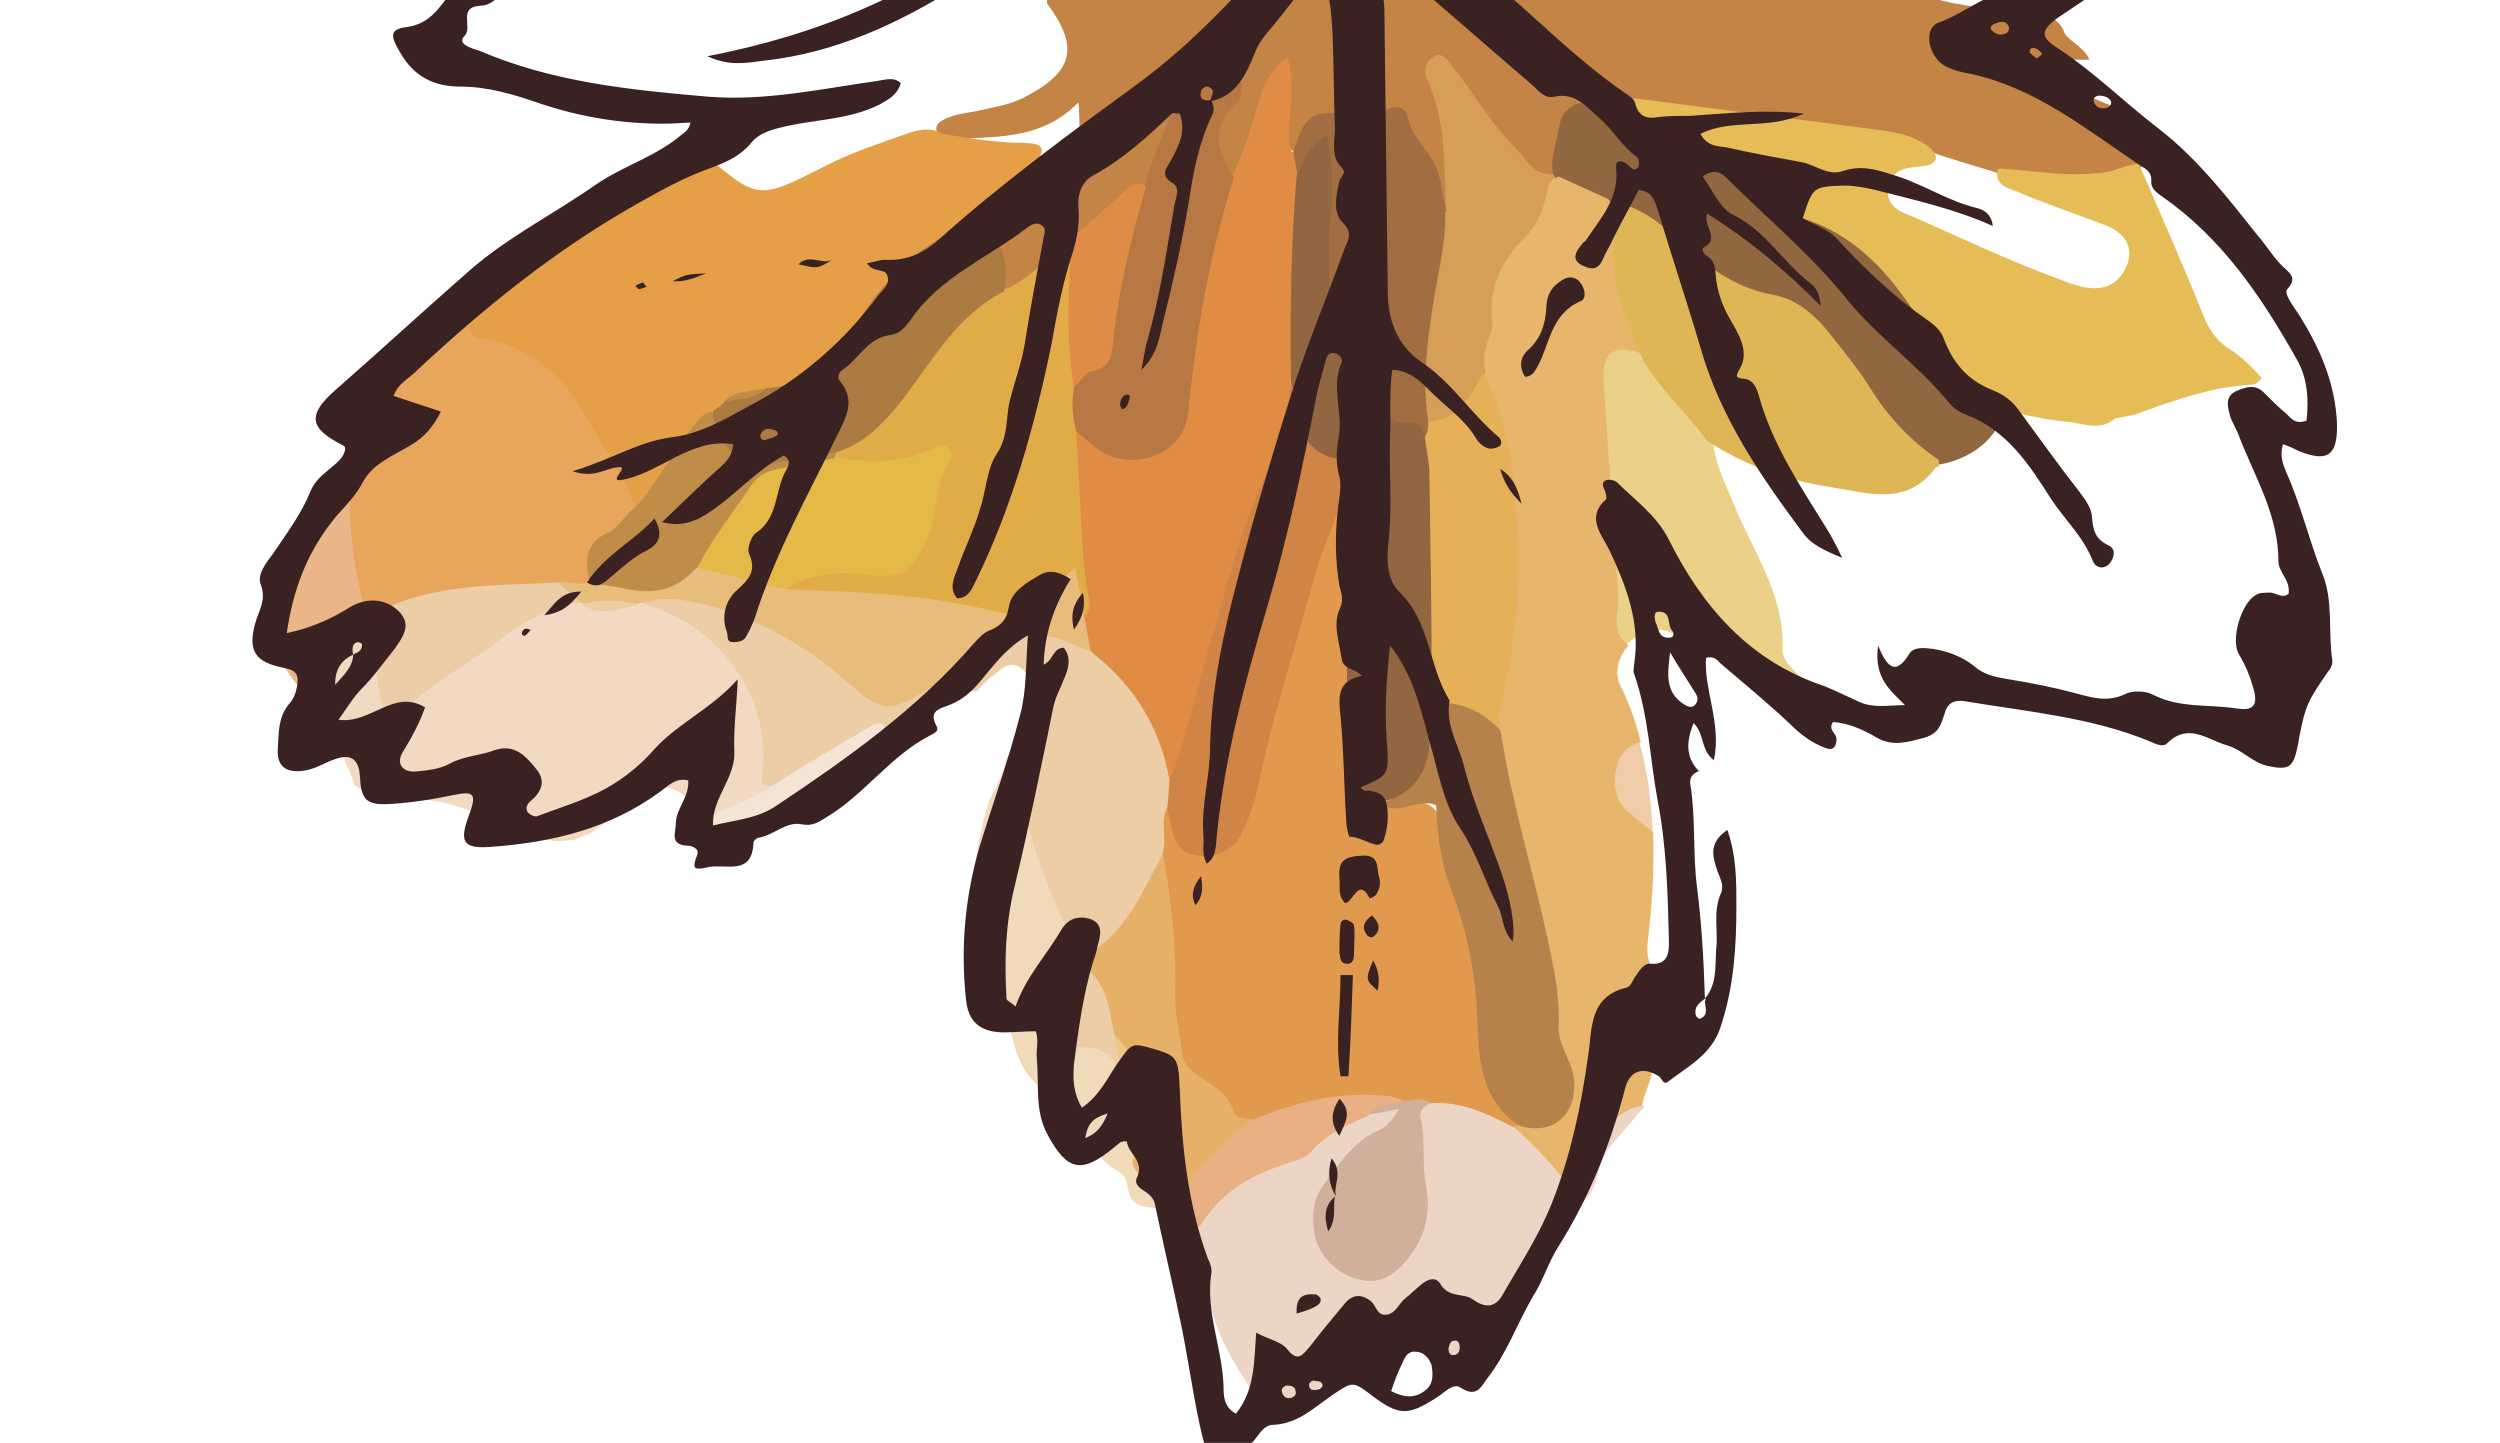
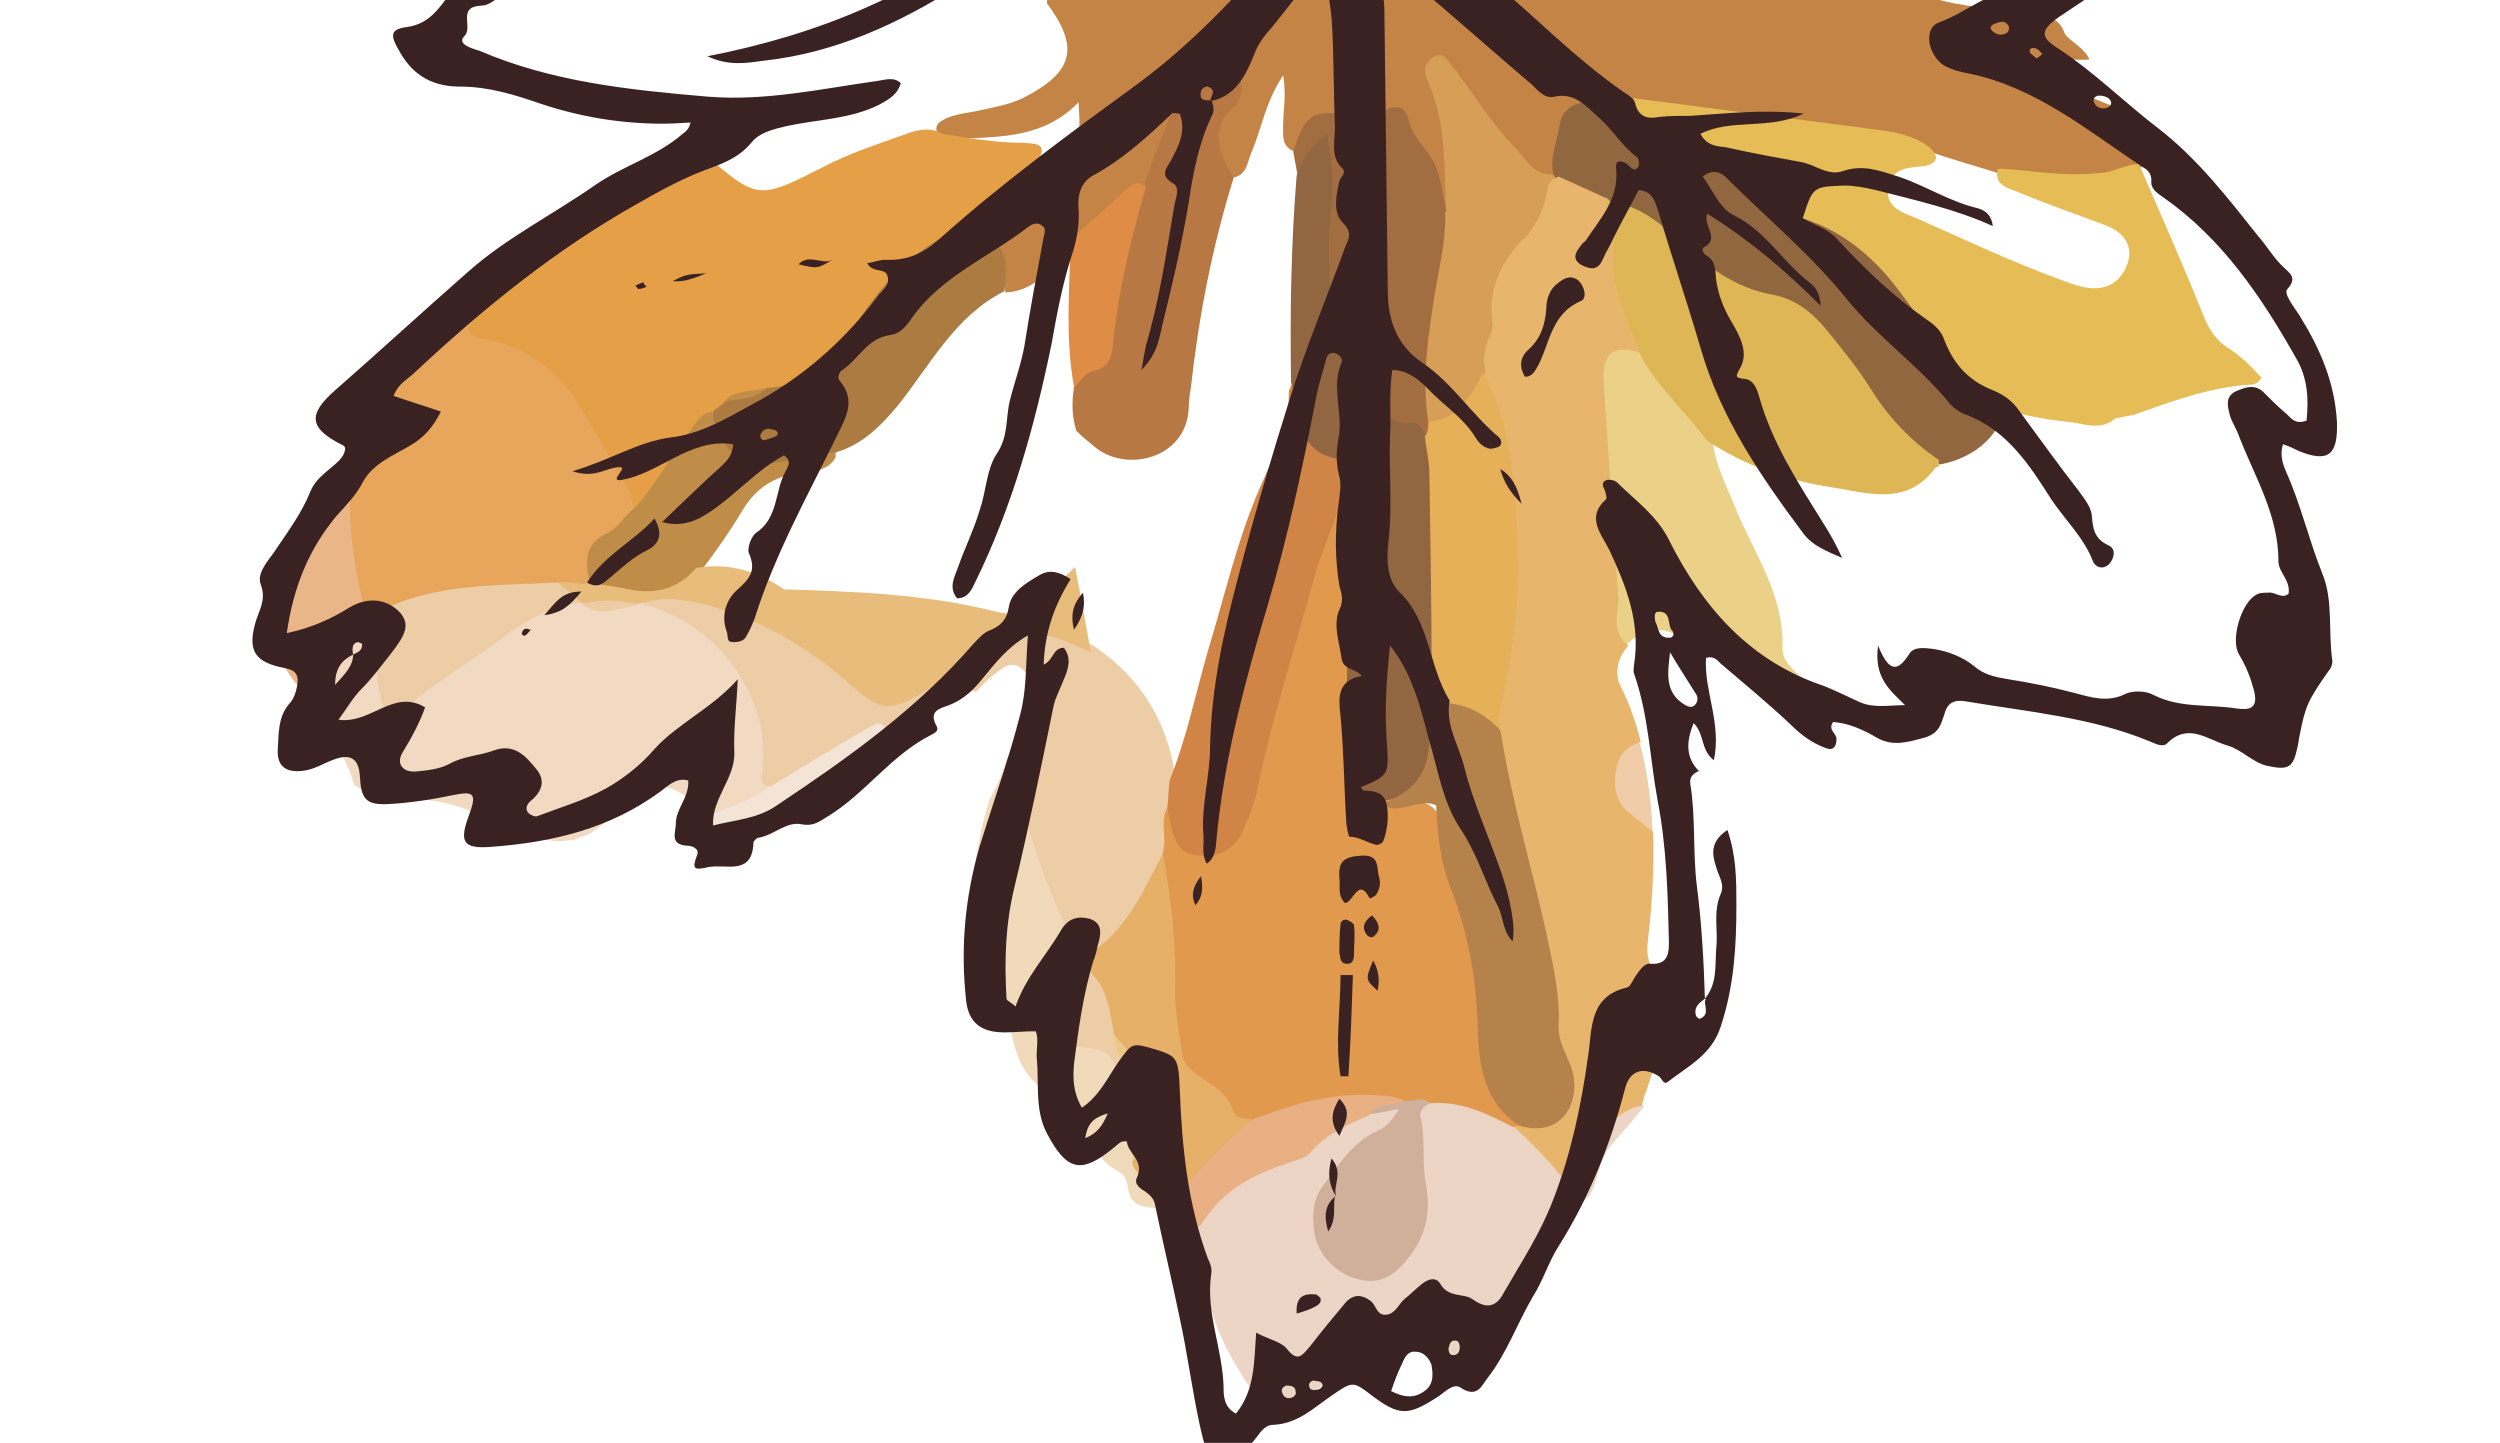
<svg xmlns="http://www.w3.org/2000/svg" xmlns:xlink="http://www.w3.org/1999/xlink" version="1.1" id="Layer_1" x="0px" y="0px" viewBox="0 0 222.3 128.3" style="enable-background:new 0 0 222.3 128.3;" xml:space="preserve">
  <style type="text/css">
	.st0{clip-path:url(#SVGID_2_);fill:#C48445;}
	.st1{clip-path:url(#SVGID_2_);fill:#E59F47;}
	.st2{clip-path:url(#SVGID_2_);fill:#F1D9C2;}
	.st3{clip-path:url(#SVGID_2_);fill:#ECD5C4;}
	.st4{clip-path:url(#SVGID_2_);fill:#EDCDA5;}
	.st5{clip-path:url(#SVGID_2_);fill:#E7A65B;}
	.st6{clip-path:url(#SVGID_2_);fill:#EBD188;}
	.st7{clip-path:url(#SVGID_2_);fill:#F1DAB9;}
	.st8{clip-path:url(#SVGID_2_);fill:#EBB687;}
	.st9{clip-path:url(#SVGID_2_);fill:#F4E4D6;}
	.st10{clip-path:url(#SVGID_2_);fill:#F0CCA8;}
	.st11{clip-path:url(#SVGID_2_);fill:#E5BC56;}
	.st12{clip-path:url(#SVGID_2_);fill:#E08C45;}
	.st13{clip-path:url(#SVGID_2_);fill:#E1AB48;}
	.st14{clip-path:url(#SVGID_2_);fill:#916740;}
	.st15{clip-path:url(#SVGID_2_);fill:#B87843;}
	.st16{clip-path:url(#SVGID_2_);fill:#A26E41;}
	.st17{clip-path:url(#SVGID_2_);fill:#AB7B42;}
	.st18{clip-path:url(#SVGID_2_);fill:#D69E56;}
	.st19{clip-path:url(#SVGID_2_);fill:#DF8C46;}
	.st20{clip-path:url(#SVGID_2_);fill:#BF8D48;}
	.st21{clip-path:url(#SVGID_2_);fill:#E8BD7B;}
	.st22{clip-path:url(#SVGID_2_);fill:#E8B56C;}
	.st23{clip-path:url(#SVGID_2_);fill:#E1994E;}
	.st24{clip-path:url(#SVGID_2_);fill:#D1B09B;}
	.st25{clip-path:url(#SVGID_2_);fill:#E9B083;}
	.st26{clip-path:url(#SVGID_2_);fill:#D08547;}
	.st27{clip-path:url(#SVGID_2_);fill:#E7B069;}
	.st28{clip-path:url(#SVGID_2_);fill:#EBC886;}
	.st29{clip-path:url(#SVGID_2_);fill:#DFB656;}
	.st30{clip-path:url(#SVGID_2_);fill:#916640;}
	.st31{clip-path:url(#SVGID_2_);fill:#E4B948;}
	.st32{clip-path:url(#SVGID_2_);fill:#E6B059;}
	.st33{clip-path:url(#SVGID_2_);fill:#B5824C;}
	.st34{clip-path:url(#SVGID_2_);fill:#3A2222;}
</style>
  <g>
    <defs>
      <rect id="SVGID_1_" x="7.8" width="212" height="154.2" />
    </defs>
    <clipPath id="SVGID_2_">
      <use xlink:href="#SVGID_1_" style="overflow:visible;" />
    </clipPath>
    <path class="st0" d="M84.2,12.4c4-0.3,8.3,0.2,11.7-3.3c0.3,4.4,0,4.8-3.8,4.8c-2.6,1.8-5.4,3.4-6.8,6.4c2.5,1.1,3.6,3.2,4.1,5.7   c2.9-0.1,4.3-2.6,6.2-4.2c2.2-1.7,4-4,6.7-5.1c0.7-0.6,0.7-1.5,1-2.3c0.9-2.1,1.4-4.3,2.5-6.2c0.7-1,1.9-1.9,3.1-1.2   c1.1,0.7,0.1,1.8-0.4,2.7c-1.3,2.4-1,4.2,1.1,6.1c1.3-0.2,1.3-1.4,1.7-2.3c0.9-2.1,1.2-4.4,2.8-6.8c0.3,1.8,0,3.1,0,4.3   c0,1-0.2,2.1,1.1,2.5c1.3-2.2,3.1-3.3,5.7-2.5c0.3,0.1,0.8,0.1,1.1-0.1c1.5-0.6,2.2,0.3,3.1,1.4c1.6,2,1.7,4.7,3.4,6.6   c1-0.3,1-1.1,0.9-1.8c-0.3-3.1-0.2-6.2-1.2-9.1c-0.2-0.5-0.7-1.2,0.3-1.8c2.1,2.6,3.8,5.4,6.1,7.7c1,0.9,1.7,2.3,3.5,1.7   c0.8-0.9,0.8-2,1-3.1c0.3-1.3,0.8-2.4,2.1-3c1.1-0.7,2.4-0.3,3.5-0.2c6.6,0.8,13.1,1.8,19.6,2.5c2.3,0.2,4.6,0.6,6.8,1.5   c2.4,0.9,4.8,1.5,7.2,2.3c4,0.8,8,1.3,11.9-0.6c0.3-0.2,0.5-0.4,0.8-0.6c-0.6-0.6-1.1-1.3-1.2-2.3c-0.1-0.6,0.1-1.2,0.3-1.8   c-0.3-0.1-0.6-0.2-0.9-0.3c-2.5-1.1-5.2-1.8-7.1-4c1.2-1,2.4-0.6,3.7-0.7c-0.5-1.1-1.6-1.5-2.2-2.3c-0.5-1.6-1.9-1.6-3.1-1.8   c-3-0.5-6.1-0.5-9-1.5c-3.3-1.2-6.6-1.6-10.1-1.7c-6.4,0.4-18.1-4.2-20.1-7.8c0.8-0.5,1.6-0.1,2.4-0.3c1.2-0.3,1.7-1,1.5-2.3   c-0.5-2.9-3.5-4.7-6.2-3.6c-0.9,0.4-1.6,0.7-2-0.5c-0.1-1,0.6-1.7,0.8-2.6c0.6-2.1,0.2-4.1-1-5.9c-0.6-0.9-1.5-1.9-2.6-0.4   c0,1.1-0.8,1.8-1.2,2.7c-2.5-0.8-3-0.5-3.7,1.9c-0.2,0.8-0.4,1.6-1.4,1.9c-1.9,0.6-2.7,2.2-3.2,3.9c-0.9,2.6,1.3,4.3,2,6.4   c0.3,0.9,1.1,1.9,0.1,2.8c-1.1,0.9-2.3,0.7-3.3-0.2c-1.6-1.4-3.3-2.7-5.2-3.7c-1.8-0.8-3.5-1.1-5.2,0.3c-0.2,1.2,0.3,2.2,0.6,3.3   c0.5,2.2,0,2.9-2.2,3.1c-2,0.2-3.9-0.6-5.8-0.8c-2.3-0.3-4.6-1.5-7.1-0.6c-0.8,1.2-2,1.8-3.4,2.4c-1,0.4-2.1,0.8-2.1,2.3   c2.9,3.9,2.4,6.1-2.1,8.4c-1.2,0.6-2.5,0.8-3.8,1.1c-1.3,0.3-2.6,0.3-3.7,1.1c-0.2,0.2-0.3,0.5-0.2,0.8   C83.7,12.1,83.9,12.3,84.2,12.4" />
    <path class="st1" d="M92.2,14.4c-2.5,1.8-4.6,3.9-6.9,5.9c-1.1,2-3.4,2.5-4.8,4.1c-1.6,1.8-3.2,3.6-4.5,5.6c-1.8,3-4.3,4.8-7.8,5.2   c-1.2,0.3-2.4,0.2-3.4,0.9c-0.4,0.3-0.8,0.6-1.3,0.9c-2.2,1.7-3.1,4.2-4.8,6.3c-0.7,0.8-1.1,2.3-2.6,1.8c-1.5-2.3-2.9-4.8-4.2-7.2   c-1.9-3.5-4.5-6-8.5-7.1c-2.9-0.8-2.8-1.3-1-3.7c1.1-1.4,2.5-2.4,3.4-4c1.4-2.8,4.2-4.2,6.6-5.9c2.3-1.7,5-2.7,7.6-4.1   c0.9-0.2,1.7,0.1,2.5,0.5c4.9,4.2,4.9,4.2,10.8,1.2c2.3-1.2,4.8-2,7.3-2.9c1.1-0.4,2.2-0.6,3.2,0c2.4,0.4,4.8,0.8,7.2,0.8   C91.8,12.8,93.4,12.6,92.2,14.4" />
    <path class="st2" d="M34.3,58.5c-0.1-1.4-0.4-2.6-1.9-3.1c-1.2,0-1.9,0.7-2.5,1.5c-1.1,1.4-2.2,2.9-3.1,4.4c0,0,0,0,0,0.1   c1.5,2.1,3.1,4.3,4.1,6.8c0.2,0.4,0.5,1.1,0.6,1.6c0.1,0.1,0.2,0.1,0.3,0.2c0.2,0.1,0.3,0.2,0.5,0.3c0,0,0,0,0,0   c0.3,0.1,0.6,0.1,0.9,0.2c0.5,0.1,1.1,0.2,1.6,0.2c1.2,0.2,2.5,0.3,3.7,0.5c2.7,0.4,5,1.6,7.5,2.6c0.4,0.1,0.7,0.3,1.1,0.4   c0.1,0,0.4,0.1,0.5,0.2c0.4,0.1,0.8,0.2,1.1,0.3c0.3,0,0.5,0.1,0.8,0.1c0.1,0,0.2,0,0.3,0c0.4,0,0.7-0.1,1.1-0.1c0.1,0,0.1,0,0.1,0   c0,0,0.1,0,0.2-0.1c0.3-0.1,0.5-0.2,0.8-0.3c0,0,0.2-0.1,0.3-0.1c0.2-0.1,0.7-0.4,0.6-0.4c1.1-0.7,2-1.6,2.9-2.5   c1.3-1.4,3.1-1.8,4.7-0.8c1.2,0.7,1.8,2,1.8,3.4c2.3-0.8,4.7-1.5,6.5-3.4c-0.3-1-0.1-2-0.1-3c0-6.5-4.7-12.5-11-14   c-0.3,0-0.6-0.1-0.9,0c-1.6,0.2-3.3,0.7-4.9,0c-0.3,0-0.6-0.1-0.8-0.1c-2.2,0-4,1-5.6,2.2c-3.4,2.6-7.2,4.6-10.5,7.7   C34.4,61.4,34.4,60,34.3,58.5" />
    <path class="st3" d="M107.4,114.6c0.3,3,1.7,5.6,3.3,8.1c1.4,2.3,2.5,3,4.9,2.8c2.6-3.2,5.1-6.9,9.8-6c1.8,0.4,3.3,1.4,4.2,2.9   c0.1-0.1,0.2-0.2,0.3-0.4c0.5-0.7,1.1-1.3,1.6-1.9c2.5-3.4,5.6-6.3,7.2-10.3c0.3-0.9,0.3-2.2,1.1-2.5c2-0.6,2-2.2,2.5-3.7   c0.2-0.6,0.5-1.2,0.9-1.7c1-1.1,2-2.3,3-3.5c-0.1-0.1-0.2-0.2-0.3-0.2c-4.2-0.1-4.3,3.9-6.3,6.2c-1.5-1.9-3.1-3.6-5-4.9   c-2.4-1.4-4.8-2.6-7.7-2c-1.2,0.5-1.3,1.5-1.2,2.6c0.1,1.8,0.1,3.5,0.4,5.3c0.3,2.1,0,4.1-1.4,5.8c-1.9,2.4-4.9,2.2-6.4-0.5   c-1-1.7-0.8-3.4,0.2-5c1.2-1.9,2.7-3.5,4.7-4.7c0.8-0.5,2.1-1.2,1.7-2.2c-0.4-1.2-1.8-0.6-2.7-0.5c-0.2,0-0.4,0.1-0.5,0.1   c-4.2,1.9-8,4.7-12.2,6.6c-1.6,0.7-2.4,2.6-4.2,3.1c-0.3,0.1-0.5,0.3-0.6,0.5c-0.4,1.8,1,2.9,1.8,4.2   C106.7,113.5,107.4,113.9,107.4,114.6" />
    <path class="st4" d="M64.5,58.3c2.5,3,3.7,6.4,3.3,10.3c-0.1,0.6-0.3,1.4,0.8,1.3c1.1,0.3,1.9-0.4,2.8-0.9c1.5-0.8,3-1.9,4.5-2.7   c1.2-0.7,2.1-1,3,0.4c1.8-1.5,3.5-3,5.2-4.6c0.7-0.7,1.8-0.8,2.7-0.6c0.5-0.5,1-1.1,1.6-1.5c0.6-0.5,1.5-1.4,2.5-0.5   c0.9,0.8,1.4,1.9,0.7,3c-1,1.4-1.2,3.1-1.7,4.6c-0.3,1.3-0.5,2.6,0,3.9c1.2,3.6,2.1,7.4,3.7,10.9C95,85,94.9,85,92,87.1   c-2.2,1.5-2.3,3.2-0.5,5c0.8,0.8,1.9,1.3,3,1.4c1.8,0.2,3.4,0.9,4.8,2c1.4-0.9,0.7-2.1,0.6-3.3c-0.4-1.7-0.5-3.5-1.5-5   c-0.8-1.3-0.6-2.5,0.5-3.5c2.4-2.2,3.8-5,4.9-7.9c0.5-1.3,0.1-2.8,0.5-4.2c0.1-0.9,0.3-1.7,0.2-2.6c-0.7-4.8-3-8.6-7-11.4   c-3.9-2.5-7.7-2.6-11.3,0.5c-0.9,0.7-1.9,1.3-2.8,1.9c-4,2.6-4.4,2.6-8.1-0.4c-4-3.3-8.5-5.7-13.7-6.8c-1.6-0.3-3.1-0.7-4.4,0.9   C60.2,54.6,62.6,56.1,64.5,58.3" />
    <path class="st5" d="M35.7,32.9c-1.9,2.8-3.7,5.8-5.4,8.8c-0.3,2.2-0.1,4.4,0.1,6.7c0.3,2.3,0.2,4.8,2,6.8c0.5,0.2,0.9,0.2,1.4,0   c4.9-2.3,10.2-2.3,15.4-2.5c1-0.2,2.1,0.1,3-0.5c0.7-2,1.4-4.1,3.5-5.2c0.5-0.3,0.8-1,0.7-1.7c-0.2-0.7-0.3-1.4-0.7-2.1   c-1.3-2.2-2.6-4.5-3.9-6.7c-1.9-3.3-4.7-5.5-8.4-6.3c-0.7-0.1-1.5-0.1-1.8-1.1c1.2-1.2,1.8-2.8,3.3-3.7c0.8-0.5,0.9-1.3,1-2.2   c-0.8,0.6-2,1-2.4,1.8c-0.8,1.7-2.2,2.7-3.5,3.8c-1.3,1.1-2.6,2.2-3.8,3.4C36,32.5,35.9,32.7,35.7,32.9" />
    <path class="st6" d="M148.9,56.4c2.5,1.5,5.2,2.5,8,3.2c1.2,0.3,2.4,0.6,3.6,0.9c-0.3-0.2-0.5-0.4-0.8-0.7   c-0.6-0.6-1.2-1.2-1.2-2.1c0.2-4.8-2.6-8.6-4.3-12.8c-0.8-2-1.8-3.8-1.9-6c-1.8-3-4.4-5.3-6.6-8c-3-1-4.3,0.1-4.2,3.7   c0.3,6.3,0.6,12.7,1.1,19c0.1,1.5,0.7,2.9,1.6,4.2C145.4,56.3,147.3,55.5,148.9,56.4" />
    <path class="st7" d="M89.5,67.5c-0.3,1.3-0.9,2.4-1.5,3.6c-1.2,3.6-1.5,7.5-2.1,11.2c-0.2,1.1,0.4,2.4,0.6,3.6c0.1,0.5,0.4,1,0.9,1   c2-0.1,1.8,1.4,2.1,2.6c0.5,2.6,0.7,5.3,2.9,7.1c0.9,0.7,1.4,1.7,2.3,2.4c1.9,1.5,2.6,4.1,4.8,5.2c1.1,0.6,0.5,2,1.4,2.7   c0.9,0.8,2.4,0.1,3.2,1.3c0.2,0.2,0.4,0.4,0.6,0.6c0.2,0,0.4-0.1,0.6-0.1c0.5-0.8,0.1-1.5-0.5-2.1c-0.2-0.2-0.4-0.3-0.6-0.4   c-0.6-0.2-1.1-0.6-1.4-1.1c-0.6-0.9-1.3-1.7-1.4-2.8c-0.6-2.3-0.2-4.8-2.1-6.7c-0.1-2.2-1.7-2.4-3.3-2.5c-2.7-0.1-4.7-1.1-5.1-4.2   c1.2-0.8,2.5-1.7,3.9-2.5c1.2-0.7,1.3-1.5,0.6-2.8c-2.7-5.2-4.4-10.8-5.5-16.5C89.7,67.1,89.6,67.3,89.5,67.5" />
    <path class="st8" d="M25.4,51.4c-0.6,1.3-1.1,2.3-1.3,3.7c0,0.2,0,0.3-0.1,0.5c0,0.1,0,0.3,0,0.3c0,0.3,0.1,0.5,0.1,0.8   c0,0,0,0.1,0,0.1c0,0,0,0,0,0c0.2,0.5,0.4,1,0.6,1.5c0,0,0,0.1,0,0.1c0.1,0.2,0.2,0.3,0.3,0.4c0.5,0.9,1.1,1.7,1.8,2.6   c0.1,0.2,0.3,0.4,0.4,0.6c1.4-2.2,2.6-4.7,4.9-6.3c0.2-0.2,0.5-0.3,0.5-0.7c-1.3-5.2-2.1-10.4-0.9-15.6   C29.4,43.3,27.3,47.3,25.4,51.4" />
    <path class="st9" d="M62,74.8c-0.1,0.2-0.2,0.5-0.3,0.7c0.3-0.1,0.6-0.1,0.9-0.2c0,0,0.1,0,0.1,0c0.3-0.1,0.6-0.2,0.8-0.2   c0.6-0.2,1.1-0.4,1.7-0.6c2.4-0.8,4.8-1.9,6.9-3.1c2.6-1.5,4.9-3.3,7.2-5.2c0-0.1-0.1-0.2-0.1-0.3c-0.7-1.9-0.8-1.9-2.5-0.9   c-2.7,1.6-5.4,3.2-8.1,4.9c-2,1.3-4.2,2.1-6.3,2.9C62.3,73.5,62.3,74.2,62,74.8" />
    <path class="st10" d="M144.4,72.9c0.9,0.7,1.8,1.5,2.6,2.3c-0.1-3.3-0.4-6.6-1.4-9.8c-1,0.3-1.8,1-2.3,2.2   C142.6,69.5,142.6,71.6,144.4,72.9" />
    <path class="st11" d="M190.2,14.6c1.9,4.4,3.9,8.9,5.7,13.4c0.5,1.3,1.2,2.3,2.3,3c1.1,0.7,2,1.6,2.9,2.6c-0.2,0.3-0.5,0.6-0.9,0.6   c-3.7,0.2-7.1,1.5-10.5,2.7c-0.5,0.1-1.1,0.2-1.6,0.3c-1.4,1.2-2.9,0.4-4.3,0.3c-2-0.2-3.9-0.6-5.8-1.1c-3.1-1.1-5.1-3.4-6.8-6.1   c-3.3-5.2-7.3-9.5-13.6-11c-1.6-0.4-2.8-1.5-3.9-2.6c-2.9-2.8-6.2-4.7-10.2-5.7c-1.1-0.3-2.5-0.4-2.8-1.9c0.7-1.2,1.7-0.8,2.7-0.6   c5.7,0.7,11.4,1.5,17.1,2.2c2.3,0.3,4.6,0.6,6.9,0.9c1.4,0.2,2.7,0.5,3.9,1.3c1.5,1.1,0.8,1.8-0.5,1.9c-1.4,0.1-2.7,0.3-2.9,2   c-0.2,1.7,1.3,2.1,2.5,2.6c4.3,1.9,8.5,3.9,12.9,5.5c0.8,0.3,1.6,0.6,2.4,0.7c1.8,0.2,2.9-0.6,3.5-2.2c0.5-1.6-0.4-2.7-1.8-3.3   c-2.6-1-5.3-1.9-7.9-3c-0.9-0.4-2.1-0.5-1.9-2c0,0,0.1-0.1,0.2-0.1c0.1,0,0.2,0,0.3,0c2.8,0.2,5.5,0.7,8.3,0.4   C187.9,15.4,188.9,14.6,190.2,14.6" />
-     <path class="st12" d="M104,69.4c-0.8-4.6-3.1-8.4-6.8-11.3c-0.9-0.9-1.3-1.9-1.2-3.2c-0.3-4.1-0.7-8.2-0.9-12.2   c-0.1-1.3-0.2-2.6,0.2-3.9c0.8-1.4,1.6-0.3,2.3,0.1c4,2.1,6.6,0.9,7.3-3.7c0.8-5.5,1.5-11.1,3.1-16.5c0.3-1.1,0.4-2.4,1.6-3.1   c1-2.1,1.7-4.3,2.3-6.5c0.5-1.5,1-2.9,2.6-4c0.4,1.4,0.4,2.7,0.3,3.9c0,1.5-0.4,2.9,0,4.4c0.7,0.5,1,1.2,1,2.1   c-0.2,6.1-0.2,12.1-0.5,18.2c-0.3,1.1-0.1,2.2,0.1,3.3c0.2,1,0.1,2.1-0.6,2.9c-2.7,3.1-3.6,6.9-4.7,10.6c-1.6,5.3-3,10.6-4.5,15.9   C105.5,67.6,105.5,69,104,69.4" />
-     <path class="st13" d="M95.7,38.3c0.2,3.7,0.4,7.3,0.6,11c0.1,0.9,0.2,1.8,0.3,2.7c0.1,0.9,0.6,1.8,0,2.7c-1-0.4-0.8-1.6-1.7-2.5   c-2.2,3.5-5.4,3.3-8.9,2.4c-3.8-1-7.7-1.2-11.6-1.3c-1.6,0-3.2,0-4.6-0.9c-0.3-1.4,0.9-1.5,1.7-1.7c1.8-0.5,3.6-0.9,5.5-0.6   c2.5,0.5,3.9-0.7,4.7-2.9c0.8-2,0.9-4.2,1.7-6.4c-3.2,0.3-6.1,1.7-8.9,0.1c-0.2-0.2-0.3-0.5-0.3-0.8c4-3.2,7.2-7.1,10.1-11.3   c1.2-1.7,2.9-2.8,5.1-3.1c2.4-1,4-3.1,6-4.6c1,0.9,0.7,2.1,0.7,3.1c0,3.3-0.1,6.5,0.3,9.8C96.2,35.6,96.5,37,95.7,38.3" />
    <path class="st14" d="M140.9,9.1c0.8,0.8,1.9,1.2,3,1.4c4,0.7,7.3,2.7,10.2,5.5c1.6,1.5,3.2,2.6,5.4,3.2c4,1,7,3.5,9.4,6.7   c1.4,1.9,2.8,3.8,4.1,5.7c1.3,1.9,3,3.4,5.1,4.2c0.2,2.5-2.3,4.9-5.6,5.5c-2.8-0.9-4.6-3.1-6.2-5.5c-1.2-1.8-2.5-3.5-3.8-5.2   c-1.7-2.2-3.8-3.6-6.5-4.1c-2.3-0.4-4.1-1.6-5.8-3.2c-2.2-2.1-4.5-4-7.5-4.8c-1.6-0.6-3.4-0.9-4.6-2.3c-0.1-0.3-0.1-0.5,0-0.8   c-0.3-1.5,0.4-2.9,0.6-4.4C138.9,9.9,139.8,9.2,140.9,9.1" />
    <path class="st15" d="M95.7,38.3c-0.4-1.3-0.4-2.6-0.2-3.9c3.5-3.7,3-8.7,4.3-13.1c0.5-1.6,0.3-3.6,2-4.7c0.5-2.4,1.7-4.5,2.4-6.8   c0.6-1.9,1.5-3.2,3.6-3.8c1.7-0.5,2.7,0.2,2.6,2c0,0.4-0.2,1-0.5,1.3c-2.5,2.1-1.5,4.3-0.2,6.5c-1.9,6.1-3.1,12.3-3.8,18.6   c-0.1,0.6-0.2,1.3-0.2,1.9c-0.2,4.5-5.6,5.8-8.4,3.4C96.7,39.2,96.2,38.8,95.7,38.3" />
    <path class="st16" d="M115.4,15.7l-0.4-2.2c1.1-3.5,1.7-3.8,5.5-3.2c1,0.2,1.8,0,2.7-0.5c0.9-0.5,1.8-0.3,2,0.7   c0.3,1.4,1.2,2.3,1.9,3.3c1.1,1.5,1.1,3.3,1.5,5c1.3,1.5,0.6,3.2,0.3,4.7c-0.9,4.5-1.5,9.1-1.2,13.7c-0.1,0.6-0.2,1.2-0.8,1.5   c-5.5-0.1-8.4-4.8-9-10.3c-0.5-4.7-0.1-9.5-0.2-14.2C116.4,14.3,116.5,15.9,115.4,15.7" />
    <path class="st17" d="M89.3,25.9c-4.4,2.2-6.6,6.6-9.5,10.2c-1.5,1.8-3.1,3.4-5.4,4.1c-2.3,1.8-5,2-7.7,1.5   c-2.5-0.4-3.7-2.5-3.3-5.1c0.3-0.3,0.7-0.5,1-0.8c1.1-0.9,2.7-0.4,3.8-1.3c3.5-0.2,5.7-2.2,7.5-5c2.4-3.9,5.3-7.3,9.7-9.2   C89,21.1,89.8,22.2,89.3,25.9" />
    <path class="st18" d="M127,37.5c-0.6-3.9,0-7.7,0.6-11.5c0.4-2.4,1-4.7,0.9-7.1c0.1-0.1,0.2-0.2,0.1-0.2c-0.2-3.7,0-7.4-1.4-10.9   c-0.1-0.3-0.3-0.7-0.4-1c-0.2-0.7,0-1.3,0.6-1.7c0.7-0.5,1.2,0,1.6,0.6c2,2.5,3.5,5.2,5.8,7.5c0.9,0.9,1.5,2.4,3.3,2.3   c0.1,0.1,0.2,0.3,0.2,0.5c-0.4,2.7-1.6,5.2-3.5,7.2c-1.1,1.3-1.7,2.6-1.6,4.3c0.1,2.1-0.8,4-1,6.1C130.8,37,129.7,37.9,127,37.5" />
    <path class="st19" d="M101.9,16.6c-1.3,4.5-2.4,9-2.9,13.6c-0.1,1.2-0.2,2.5-1.8,2.8c-0.8,0.1-1.1,1-1.7,1.4   c-0.8-4.4-0.4-8.7-0.3-13.1c1.7-1.5,3.4-3,5.1-4.6C100.9,16.3,101.3,16.1,101.9,16.6" />
    <path class="st20" d="M63.3,36.6c1.1,4.6,3.4,5,6.6,4.4c1.5-0.3,2.9-0.5,4.4-0.8c0,0.2,0,0.3,0,0.5c-0.8,1.3-2.2,1.2-3.4,1.4   c-2.1,0.3-3.6,1.3-4.7,3c-1.2,2-2.5,3.9-3.9,5.7c-2.9,2.7-6.9,3-9.9,0.9c-0.5-2.3-0.1-3.5,1.6-4.3c1.1-0.5,1.5-1.6,2.4-2.2   c1.9-2,3.1-4.5,4.8-6.7C61.8,37.8,62.2,36.8,63.3,36.6" />
    <path class="st20" d="M68.1,34.5c-1,1.2-2.5,0.8-3.8,1.3C65.3,34.6,66.8,34.9,68.1,34.5" />
    <path class="st21" d="M52.4,51.8c1,0.2,2,0.3,3,0.5c2.5,0.6,4.7,0.3,6.5-1.8c2.9-0.5,5.5,0.3,7.8,1.9c6.2,0.2,12.4,0.4,18.5,1.9   c2.2,0.6,3.8,0.2,5.1-1.6c0.6-0.7,1.3-1.3,2.3-2.3c0.3,1.7,0.6,3,0.8,4.3c0.2,1.1,0.4,2.2,0.6,3.3c-1.5-0.6-2.7-1.4-4.4-1.5   c-2.3-0.1-4.1,0.6-5.8,2c-1.4,1.1-2.9,2-4.4,2.9c-3.4,2-4,1.9-7-0.7c-3.7-3.3-8-5.7-12.9-7c-1.8-0.4-3.5-0.7-5.2-0.1   c-0.2,0-0.4,0-0.6,0.1c-1.7-0.2-3.4,0.3-5.1-0.1l0,0c-0.8-0.4-2.1-0.3-2.1-1.8C50.6,51.6,51.5,52.1,52.4,51.8" />
    <path class="st4" d="M49.6,51.8c0.7,0.6,1.4,1.2,2.1,1.8c-2.7,0.3-4.9,1.5-7,3.1c-3,2.3-6.4,4.1-9.2,6.8c-0.3,0.3-0.6,0.4-1.2,0.3   c-0.4-1.6-1-3.3-0.7-5.1c0.2-1.4-0.4-2.3-1.5-3c0.2-0.2,0.3-0.4,0.5-0.7C37.8,51.8,43.8,52.1,49.6,51.8" />
    <path class="st4" d="M51.7,53.7c1.7-0.4,3.4-0.4,5.1,0.1C55.2,54,53.4,55,51.7,53.7" />
    <path class="st22" d="M139.7,105.7c0.7-0.4,0.7-1,0.9-1.5c1.4-2.3,2.2-5.2,5.4-5.9c0.1-0.4,0.2-0.9,0.4-1.3c1-3,1.9-6,2.7-9   c-1.8-0.5-2.8-2.3-2.6-4.1c0.4-3.3,0.6-6.6,0.5-9.9c-0.7-0.6-1.4-1.1-2.1-1.7c-1.3-0.9-1.6-2.8-1-4.6c0.3-0.8,1-1.5,2-1.7   c-0.4-1.7-1-3.4-1.8-5c-0.6-1.2-0.2-2.6,0.7-3.6c-0.9-0.7-1.2-1.7-1-2.9c0.1-0.5,0.1-0.9,0.1-1.4c-0.4-6.4-0.9-12.7-1.3-19.1   c-0.2-2.7,1-3.5,3.5-2.5c-0.6-4.4-1.5-8.8-2.6-13.2c-0.1-0.2-0.4-0.4-0.5-0.6c-1.5-0.7-2.9-1.3-4.4-2c-0.6,0.2-0.9,0.5-1,1.2   c-0.3,1.6-0.9,3.1-2,4.2c-2.1,2.1-3.3,4.5-2.9,7.6c0.1,0.5-0.2,1.1-0.4,1.6c-0.3,0.9-0.5,1.8-0.2,2.7c-0.3,1.2,0.1,2.4,0.5,3.5   c0.8,2,1.1,4.1,1.3,6.3c0.6,6.6,0.6,13-1,19.5c-0.2,0.9-0.2,1.9-0.1,2.8c0.9,7,3.2,13.6,4.5,20.5c0.6,2.8,0.4,5.8,1.2,8.6   c1.1,3.4,0.5,4.4-3.1,5.4c-0.3,0.1-0.6,0.3-0.8,0.6C136.4,101.8,138.2,103.7,139.7,105.7" />
    <path class="st23" d="M135,100.1c-0.2,0-0.3,0.1-0.5,0.1c-2.3-1.2-4.6-2.3-7.3-2.1c-0.9-0.4-1.7,0.6-2.6,0.1   c-4.6-0.5-8.9,0.7-13.2,1.9c-3.5-1.8-6.9-4.1-7.4-8.2c-0.6-5.3-1.3-10.7-0.6-16.1c0.4-1.3-0.3-2.7,0.4-4c0.8,0.4,0.9,1.2,1.2,1.8   c1.1,2.1,3.3,2.3,4.6,0.2c0.9-1.4,1.3-3.1,1.7-4.7c1.8-7,3.6-14.1,6-20.9c0.1-0.3,0.2-0.5,0.3-0.8c0.4-0.8,0.6-2,1.7-1.9   c1.1,0.1,1.1,1.3,1.4,2.2c0.5,6.2,0.2,12.4,0.1,18.7c0,2,0.3,3.7,2.5,4.5c4.8,0.4,4.5,0.5,5.9,5.5c1.7,5.8,3.1,11.5,3.3,17.5   C132.4,96.2,134.4,97.8,135,100.1" />
    <path class="st24" d="M124.9,97.9c0.8,0,1.6-0.4,2.3,0.2c-0.5,0.2-1,0.6-0.9,1.2c0.5,2,0.1,4.1,0.5,6.1c0.4,2.1,0.1,4.2-1.3,6.1   c-1.5,2.1-3,2.8-4.9,2.2c-2.1-0.6-3.7-2.5-3.8-4.7c-0.1-1.2,0-2.4,0.8-3.5c1.4-1.9,2.7-4,5-5c0.7-0.3,1.3-1,1.8-1.9   c-0.9,0.2-1.9,0.4-2.8,0.5C122,97.1,123.7,98,124.9,97.9" />
    <path class="st25" d="M124.9,97.9c-1.1,0.5-2.5,0.1-3.2,1.3c-1.9,0.8-3.7,1.6-5.1,3.2c-0.5,0.6-1.2,0.7-2,1c-3.1,1-5.8,2.4-7.6,5.2   c-0.7,1.1-1.1,0.4-1.7,0c-0.1-0.8-0.5-1.4-1-2c1.6-3.2,3.9-5.6,7.2-7.1c3.6-1.4,7.2-2.4,11.1-2.1C123.3,97.4,124.1,97.5,124.9,97.9   " />
    <path class="st26" d="M119.8,47.5c-0.3-0.6-0.1-1.3-0.9-1.9c-0.7,2.1-1.6,4-2.1,6c-1.7,6.2-3.7,12.3-5,18.6   c-0.3,1.4-0.8,2.7-1.4,3.9c-0.6,1.4-2.2,2.2-3.7,2c-1.6-0.2-2.1-0.7-2.6-2.7c-0.1-0.5-0.2-1.1-0.3-1.6c0.1-0.8,0.1-1.6,0.2-2.4   c1.5-3.7,2.3-7.7,3.4-11.5c1.5-4.9,2.6-9.9,4.7-14.7c0.3-0.6,0.5-1.2,0.8-1.8c1.4-2.4,1.7-3.6,1.7-6.5c0-0.3,0.2-0.5,0.3-0.8   c0.8,0.4,1.1,1.3,1.2,2.1c0.4,1.7,1.3,2.9,2.8,3.9C121.2,41.5,121.5,45.2,119.8,47.5" />
    <path class="st27" d="M111.4,99.5c-2.6,2.1-4.8,4.8-7.2,7.1c0,0,0,0,0,0c-0.5-0.5-1.3-0.5-1.9-0.8c-0.1-1.1-1.6-1.4-1.6-2.5   c0.2-1,0.6-2,1.4-2.6c1.8-1.2,1.5-2.5,0.3-3.9c-1.2-1.4-2.7-2.7-3.3-4.7c-0.4-1.9-0.5-3.9-1.9-5.4c-0.8-0.9-0.3-1.9,0.4-2.4   c2.9-2.2,4.2-5.4,5.8-8.4c0.8,4.2,1.2,8.5,1.1,12.7c0,1.7,0.4,3.3,0.6,5c0.1,0.9,0.7,1.5,1.4,2c1.3,0.9,2.7,1.6,3.2,3.3   C109.9,99.4,110.7,99.5,111.4,99.5" />
    <path class="st28" d="M99.1,92c1.5,1.9,3.3,3.4,4.8,5.4c0.9,1.2,0.9,2-0.2,2.8c-1.2,0.8-2,1.9-2.9,3c-0.5-2.6-1-5.1-1.5-7.7   C100,94.3,99.1,93.2,99.1,92" />
    <path class="st29" d="M145.9,31.6c-1.1-3.1-2.8-5.9-2.4-9.4c0.1-1.4-0.4-2.9-0.7-4.3c2.7,0.2,4.7,1.8,6.5,3.5   c2.4,2.2,4.9,4.2,8.3,4.8c2.2,0.4,3.8,1.8,5.2,3.6c1.2,1.5,2.5,3.1,3.5,4.7c1.6,2.6,3.6,4.7,6.1,6.4c0,0.2,0,0.4,0,0.6   c-0.1,0-0.2,0-0.3,0.1c-2.6,3.5-6.1,2.2-9.4,1.7c-3.9-0.6-7.5-1.9-10.9-4.1C149.9,36.6,147.4,34.5,145.9,31.6" />
    <path class="st25" d="M102.3,105.7c0.8-0.2,1.6-0.3,1.9,0.8C103.4,106.7,102.7,106.5,102.3,105.7" />
    <path class="st30" d="M119.8,47.5c0.5-1.7,0.1-3.4,0.1-5.2c0-0.6-0.2-1.3-1-1.5c-2.7-0.5-3.4-2.6-3.7-4.9c-0.1-0.6-0.2-1.3-0.4-1.9   c-0.1-6.1,0-12.3,0.5-18.4c0.5-1.4,1.2-2.6,2.7-3.7c0.5,2.7,0.6,5,0.3,7.4c-0.3,3.5-0.1,7.1,0.5,10.5c0.4,2.7,1.4,5.6,4.3,7.1   c0.8,0.4,1.4,0.9,2.3,0.7c0.7-0.1,1,0.4,1.2,0.9c1,0.6,1.2,1.7,1.2,2.7c0.1,6,0.5,12.1,0.1,18.1c-0.1,0.7-0.3,1.4-0.3,2.2   c0,0.3,0,0.6-0.1,0.9c0.1,1.7,0.2,3.3-0.2,4.9c-0.6,2.6-1.8,3.6-4.8,4c-2-0.8-2.8-2.1-2.8-4.3c0.1-6,0.1-12,0.1-18.1   C120,48.6,119.9,48.1,119.8,47.5" />
-     <path class="st31" d="M69.8,52.4c-2.6-0.6-5.2-1.3-7.8-1.9c1.3-2.6,3.1-4.8,4.7-7.2c0.6-0.9,1.4-1.4,2.5-1.6c1.7-0.3,3.5-0.7,5.2-1   c3,0.5,5.9,0.5,8.7-0.9c0.4-0.2,0.9-0.3,1.3,0.1c0.3,0.3,0.3,0.7,0.1,1c-1.5,2.2-1,5-2.2,7.4c-1.4,2.7-2.2,3.2-5.3,2.8   C74.4,50.7,72,51.1,69.8,52.4" />
    <path class="st32" d="M127.3,60.3c0-6.1-0.1-12.1-0.2-18.2c0-1.1-0.3-2.2-0.4-3.3c0.3-0.4,0.3-0.8,0.3-1.3c2.7-0.2,3.8-2.3,4.9-4.4   c2.3,4.3,2.7,9,3,13.8c0.4,5.7-0.3,11.2-1.6,16.6c-0.1,0.4,0,0.9,0.1,1.4c-2.1-0.8-4.5-1.1-6.2-2.8v0   C127.5,61.5,127,60.9,127.3,60.3" />
    <path class="st33" d="M127.1,62.1c0.3,0.1,0.7,0.4,1,0.4c2.2,0,3.8,0.9,5.3,2.4c0,0.2,0.1,0.4,0.1,0.5c1,6.3,2.9,12.3,4.2,18.5   c0.5,2.4,1,4.7,0.9,7.2c-0.1,1.2,0.5,2.3,1,3.5c1.2,2.9-0.4,6.7-4.5,5.5c-3.1-2-3.6-5.3-3.7-8.6c-0.1-4.3-0.8-8.4-2.4-12.5   c-0.9-2.3-1.2-4.9-1.3-7.4c-1.6-0.7-3.3,1-4.9-0.1c3.4-1.3,4.5-3.1,4.3-7.1C127,63.7,126.5,62.9,127.1,62.1" />
    <path class="st33" d="M127.3,60.3c0.2,0.6,0.3,1.2-0.2,1.8C127,61.5,126.8,60.9,127.3,60.3" />
    <path class="st34" d="M151.6,88.8c1.1-1.3,0.9-2.9,1-4.4c0.2-1.6-0.3-3.3,0.4-4.9c0.4-0.9-0.2-1.6-0.4-2.4c-0.4-1.2-0.5-2.3,1-3.3   c0.8,2.3,0.8,4.5,0.8,6.7c0,3.6-0.2,7.2-1.4,10.8c-0.8,2.5-2.9,3.5-4.7,4.9c-0.4,0.3-0.5-0.3-0.8-0.5c-1.4-0.9-2.6-0.5-3,1.1   c-1.3,5-3.2,9.7-5.9,14c-0.9,1.4-1.4,3.1-2.3,4.5c-1.4,2.4-2.3,5-4,7.2c-0.5,0.6-0.9,1.9-2.4,0.9c-0.7-0.5-1.5,0.5-2.2,0.9   c-2.5,1.6-3.3,1.6-5.7-0.2c-1.7-1.3-1.7-1.3-3.6,0c-1.6,1.1-3,2.5-5.2,2.6c-0.8,0-1.2,0.8-1.7,1.4c-0.8,0.8-1.4,2.1-3,1.6   c-1.5-0.5-1.5-1.8-1.8-2.9c-0.7-3.2-1.1-6.4-1.8-9.6c-0.7-3.4-1.5-6.7-2.2-10.1c-0.1-0.5-0.4-0.8-0.8-1.1c-0.5-0.3-1.1-0.7-0.8-1.3   c0.7-1.5-0.8-2.1-0.9-3.2c-0.6-0.1-0.8,0.3-1.1,0.5c-2.9,2.4-4.2,2.2-6-1.2c-1.1-2.1-0.7-4.4-0.9-6.6c-0.1-0.8,0.2-1.7-0.1-2.5   c-1,0-1.9,0.1-2.8,0.1c-2.1,0-3.2-0.9-3.4-2.9c-0.5-4.6-0.1-9.1,1.2-13.6c1.2-3.9,2.6-7.8,3.6-11.7c0.6-2.2,0.5-4.5,0.7-7.1   c-1.9,1.1-2.9,2.5-4,3.8c-0.8,1-1.7,1.9-3,2.4c-0.8,0.3-1.9,0.5-1.1,1.9c0.2,0.4-0.2,0.6-0.6,0.8c-3.5,1.8-5.8,5.2-9.1,7.2   c-0.7,0.4-1.2,0.9-2.3,0.7c-1.4-0.3-2.5,1-3.9,1.2c-0.1,0-0.4,0.3-0.4,0.4c-0.1,3-2.4,1.9-4,2.2c-1.3,0.3-1.5,0.2-1-1.1   c0.2-0.5-0.4-0.8-0.9-0.8c-1.6-0.1-1-1.2-1-2c0-1.3,1.2-2.3,1.1-3.8c-1.1-0.3-1.8,0.5-2.5,1c-4.5,3.3-9.6,4.5-15,4.9   c-2.5,0.2-2.9-0.4-2-2.8c0.7-1.9,0.5-2.2-1.4-1.8c-1.9,0.4-3.9,0.7-5.8,0.8c-2,0.1-2.4-0.5-2.5-2.5c-0.1-1.5-0.8-2-2.2-1.5   c-0.9,0.3-1.6,0.8-2.6,1c-1.7,0.3-2.6-0.3-2.5-1.9c0.1-1.4,0-2.8,1-4c0.4-0.4,0.6-1,0.7-1.5c0.2-1,0-1.5-1.1-1.7   c-2.6-0.5-3.3-1.5-2.6-4c0.3-1.1,1-2,0.5-3.4c-0.4-0.9,0.5-2,1.1-2.8c1.2-1.8,2.5-3.5,3.3-5.5c0.6-1.5,2.3-2.2,2.9-3.2   c0.3-0.6,0.2-0.8,0-0.9c-3-1.5-3.2-2.7-0.7-4.9c4-3.5,7.9-7.1,11.9-10.6c3.4-3,7.6-5.1,11.3-7.7c2.5-1.7,5.4-2.5,7.7-4.5   c0.3-0.2,0.6-0.5,0.7-1C61,10.9,60,11,59,11c-3.8,0-7.4-0.6-11-1.8c-2.3-0.8-4.6-1.5-7.1-1.5c-2.3,0-4.1-0.9-5.3-3   c-0.9-1.5-1-2.1,0.6-2.3c2.1-0.3,2.9-1.8,4-3.2c0.7-0.8,0.7-1.4-0.4-2c-1.2-0.7-2.4-1.4-3.8-1.7c-1.8-0.3-3.7-0.7-5.4-1.4   c-0.2-1.1,1-0.7,1.3-1.5C30.8-8.2,29.4-9,27.8-9c-1.1,0-2-0.2-2.5-1.3c-0.3-0.5-0.8-1.1-1.4-1.4c-1.8-0.9-1.9-2.4-1.6-4.1   c0.2-1.6,1.6-1.6,2.7-1.9c0.4-0.1,0.7-0.2,0.9-0.6c-0.1-0.8-0.9-0.9-1.4-1.2c-2.3-1.3-2.8-3.6-3.7-5.8c-0.2-0.6,0.2-1,0.6-1.4   c0.6-0.6,1.7-0.4,2.1-1.3c-0.1-0.8-0.8-1.2-1.2-1.8c-1.4-2-0.8-3.4,1.2-4.7c4.3-2.9,9.2-3.1,14-3.9c0.6-0.1,1.3-0.2,1.9-0.3   c0.8-0.2,1-0.5,0.6-1.4c-1-2.4,0.4-4.7,2.9-4.8c3.1-0.2,6.1-1.1,9.2-0.5c1,0.2,2-0.2,2.7-1.1c1.6-1.9,3.6-2,5.9-1.5   c1.9,0.4,3.8,1.1,5.5,2.1c3.1,1.8,6.4,3.4,9.5,5.5c1.7,1.1,3.6,2,5.3,3.1c2.1,1.4,4.2,2.7,5.7,4.8c0.9,1.2,2.2,2,3.6,2.6   c0.6,0.3,1.2,0.5,1.7,1c2.2,2.6,5.1,4.4,7.8,6.4c1.5,1.1,2.9,2.2,4,3.9c0.8,1.3,2.1,2.4,3.5,3.2c2.1,1.2,3.9,2.9,5.8,4.4   c0.8,0.6,1.6,1.2,2.5,0.6c0.9-0.5,0.7-1.4,0.5-2.3c-1.1-5.9-2.2-11.8-3.1-17.7c-1.2-8-2.6-16-3.6-24.1c-0.6-5-0.6-10.2-2.4-15.1   c-0.2-0.1-0.4-0.2-0.5-0.2c-0.7,0.5-1.6,1-2.3,0.5c-0.8-0.7,0-1.6,0.3-2.3c1.3-2.9,2.3-3.5,5.4-3.3c2.1,0.2,4.3,0.2,6.4,0.5   c1.6,0.3,2.2,0.9,2.6,2.4c1.4,5.7,2,11.4,1.4,17.2c-0.4,3.8-0.2,7.7,0.2,11.5c0.4,3.9,0.2,7.8,0.8,11.6c0.8,4.5,0.7,8.9,1.1,13.3   c0.1,0.9,0.1,1.9,0.1,2.8c0,0.6-0.4,1.4,0.4,1.7c0.6,0.2,1-0.3,1.4-0.8c2-2.6,4.4-4.8,6.3-7.5c0.2-0.3,0.4-0.6,0.7-0.9   c4.9-4.4,9.1-9.6,14-14c3.5-3.1,6.2-6.9,9.8-10c3-2.6,6.1-4.9,10.1-5.7c3-0.6,3-0.6,4.1,2.4c0.6,0.2,1.1-0.2,1.5-0.5   c2.8-2.4,6.2-3.8,9.4-5.5c0.4-0.2,0.9-0.4,1.3-0.5c1.6-0.4,2.4,0.5,1.8,2c-0.4,1.1-1.1,2.2-1.6,3.3c-0.3,0.7-0.7,1.3-0.3,2.3   c1.5-0.2,2.7-1.2,4-1.8c2.2-1,4.4-2.1,6.8-2.4c0.4-0.1,0.8-0.4,1.1-0.2c1.7,0.8,3.3,0,4.9-0.4c3.6-1.1,6.4,0.8,6.8,4.6   c0.5,4.5-0.1,9-0.5,13.4c0,0.4-0.1,0.7-0.1,1.3c1.3,0,2.1-0.8,3.1-1.2c2.1-0.8,2.8-0.4,2.8,1.8c0,0.5-0.2,1,0,1.4   c1.7,2.7,0,4.6-1.3,6.6c-1.9,3-4.4,5.3-6.9,7.8c-0.9,0.9-1.7,1.9-2.5,3c-0.2,0.1-0.3,0.2-0.5,0.4c-0.4,0.9-0.8,1.8,0.8,1.9   c0.9,0.1,1.9,0.2,2.8,0.2c0.8,0,1.6,0,1.7,1c0.1,0.8-0.5,1.3-1.1,1.5c-2.9,1-5.2,3-7.8,4.3c-4.3,2.2-8.4,4.9-12.4,7.6   c-1.7,1.2-1.7,1.8-0.1,2.8c3.2,2.1,5.9,4.8,8.9,7.1c3.5,2.7,6.2,6.2,8.9,9.6c0.8,0.9,1.4,2,2.3,2.8c0.5,0.5,1.2,0.9,0.3,1.9   c-0.4,0.4,0.6,1.6,1.1,2.4c1.8,2.9,3.1,5.9,3.3,9.4c0.1,2.9-0.7,3.7-3.4,2.6c-0.4-0.2-0.8-0.4-1.4-0.6c-0.3,1,0,1.8,0.3,2.5   c1.3,2.9,2,6,3.2,9c1,2.4,0.5,5.2,0.9,7.8c0,0.2-0.1,0.6-0.3,0.8c-1.9,2.7-2.1,3.2-2.6,5.7c-0.1,0.4-0.1,0.7-0.2,1.1   c-0.4,1.9-0.8,2.1-2.7,1.7c-1.3-0.3-2.2-1.4-3.5-1.8c-1.8-0.5-3.5-2.1-5.4-0.2c-0.4,0.4-1.1,0-1.6-0.2c-5.1-2.1-10.7-2.6-16.1-3.5   c-1-0.2-1.8-0.1-2.1,1.1c-0.3,0.8-0.4,1.7-1.8,2.1c-1.5,0.4-2.8,0.8-4.2,0c-1.2-0.7-2.5-1.3-3.9-1.4c-0.5,0.7,0.3,1,0.3,1.5   c0,0.7-0.3,1.1-1,0.8c-1.1-0.4-2.1-1.1-3-2c-2-1.9-4.2-3.7-6.3-5.5c-0.3-0.3-0.6-0.7-1.3-0.5c-0.2,2.9,1.4,5.8,0.7,9.1   c-1.2-0.9-0.8-2.3-1.8-3.3c-0.7,1.7-0.7,3.1,0.5,4.3l0.1-0.1c-0.5,0.2-1,0.5-0.9,1.2c0.5,3,0.2,6.1,0.6,9.2   C151.3,82,151.5,85.4,151.6,88.8c-0.5,0.4-1,0.7-0.8,1.5c0,0.1,0.3,0.3,0.3,0.3c0.9-0.3,0.5-1,0.5-1.6   C151.7,88.9,151.7,88.9,151.6,88.8 M31.4,58.2c-1,0.5-1.6,1.2-1.6,2.7C30.7,59.9,31.4,59.2,31.4,58.2c0.4-0.2,0.8-0.3,0.8-0.9   c0-0.1-0.3-0.2-0.4-0.2C31.3,57.2,31.3,57.7,31.4,58.2 M117.5-35.7c-0.4-0.4-0.9-0.8-1.1-1.3c-0.4-1-0.9-2.2,1.1-1.8   c0.4,0.1,0.7-0.2,0.7-0.6c-0.1-1.8,0.7-3.6,0-5.4c-0.3-0.8,0-1.7,0.2-2.5c0.1-0.6,0.2-1.2,0.1-1.9c-0.2-2.8-0.6-5.6-0.5-8.3   c0.2-4.4-0.7-8.7-1-13.1c-0.1-1.4-0.9-1.9-2.2-1.9c-1.5,0-3-0.1-4.5-0.2c-1.9-0.1-2,0.1-2.1,2c0,0.7,0.4,1,0.5,1.5   c0.7,2.2,2.5,4.1,1.1,6.7c-0.4,0.7-0.2,1.9,0.4,2.7c0.7,1,0.7,2.1,1,3.2c1,4.5,2.1,9,2.9,13.6c0.5,2.7,1.5,5.2,1.5,7.9   c0,1.6,0.8,2.9,2.4,3.9C118.7-33.1,117-34.3,117.5-35.7c0.4,0.3,0.8,1,1.5,0.6c0.3-0.5,0-0.9-0.2-1.3c-0.3-0.5,0.3-1.6-0.8-1.4   c-0.9,0.1-0.6,1-0.6,1.6C117.4-36.1,117.5-35.9,117.5-35.7 M158-31.6c-0.1,0.1-0.2,0.2-0.3,0.3c0.7,1.4,0.3,2.7-0.5,3.9   c-0.7,1.2-1.7,2.2-1.5,3.8c0.1,0.6-0.5,0.7-0.8,1c-1.2,1.7-2.3,3.4-3.5,5.2c1,0.4,1.7,0.2,2.3,0c5.6-2,11.1-4.2,16.2-7.2   c3.2-1.8,6.5-3.1,10.2-3.7l-0.1,0c0.1,0.7-0.4,1-0.9,1.2c-6.3,2.9-12,6.9-18.3,9.8c-0.5,0.2-1.3,0.2-1.4,1.1   c0.5,0.6,1.1,0.3,1.6,0.3c3.9-0.2,7.7-0.9,11.6,0c3.3,0.8,6.8,0.2,10.2,1.2c2.1,0.6,4.3,0.1,6.5-0.6c-0.6,1.6-1.4,2.2-2.9,2.4   c-1.7,0.3-3.1-0.3-4.6-0.5c-5.4-0.8-10.8-1.1-16.2-1.1c-3.4,0-6.8,1-10.3,0.4c-3.5-0.5-6.4,0.7-9,2.9c-1,0.9-1.8,1.5-2.7,0.2   c-0.5-0.7-1-0.6-1.7-0.4c-2.8,1.1-5.8,1-8.8,1.5c-2.5,0.5-5,0.8-7.5,1.2c-0.5,0.1-1,0.2-1.1,0.7c-0.2,0.6,0.3,0.8,0.8,0.9   c3,1.1,5.1,3.5,7.4,5.4c3.9,3.3,7.5,7,11.7,9.9c0.4,0.3,0.9,0.5,1,1c0.3,1.2,1.1,1.4,2.1,1.2c0.9-0.1,1.9-0.1,2.8-0.1   c3.2-0.2,6.4-0.6,10.1-0.2c-3.2,1.5-6.4,0.4-9.2,1.8c0.6,1.1,1.5,1.1,2.3,1.2c2.2,0.5,4.4,0.9,6.6,1.3c1.3,0.2,2.4,1.3,3.8,0.8   c1.8-0.6,3.3,0,4.9,0.5c2.4,0.8,4.5,2.2,7,2.8c0.8,0.2,1.3,0.7,1.4,1.6l0,0c-3.3-1.5-6.9-2.3-10.4-3.2c-0.9-0.2-1.8-0.4-2.8-0.4   c-2.8,0.1-2.8,0.1-3.7,2.9c1,0.6,2.2,0.9,3.1,1.9c2.4,2.6,5,5.1,7.9,7.1c0.6,0.4,1.2,0.9,1.5,1.6c0.8,2.2,2.1,3.8,4.4,4.7   c1,0.4,1.8,1,2.4,1.9c1.7,2.3,3.4,4.7,5.2,7c0.5,0.7,1.1,1.4,1.2,2.2c0.1,1.2,0.2,2.1,1.5,2.7c0.7,0.3,0.5,1.2,0,1.7   c-0.6,0.5-1.2,0.2-1.4-0.3c-0.8-2.1-2.5-3.7-3.7-5.5c-1.9-3-3.9-6.1-7.5-7.5c-0.6-0.2-1.2-0.6-1.6-1.1c-2.7-3.3-6.3-5.8-9-9.1   c-3.2-4-7.2-7.3-10.8-10.9c-0.5-0.5-1.2-0.8-2.1-0.1c0.9,1.2,1.5,2.8,2.7,3.4c2.9,1.4,4.4,4.2,6.9,6.1c0.5,0.4,0.8,0.9,0.9,2   c-3.3-3.3-6.4-5.9-10.1-8.2c-0.4,1.1,1.2,2.2-0.3,3c-0.2,0.1-0.1,0.5,0.2,0.7c0.9,0.5,0.8,1.3,0.9,2.2c0.2,1.3,0.6,2.4,1.3,3.6   c0.7,1.2,1.6,2.7,0.9,4.1c-0.4,0.8-0.7,1,0.4,1.1c0.7,0.1,1,0.8,1.2,1.5c1.2,4.3,3.6,7.9,5.9,11.6c0.5,0.8,1,1.7,1.5,2.8   c-1.7-0.7-2.7-1.2-3.4-2.1c-3.8-5.1-7.4-10.3-9.2-16.6c-1.2-4.1-2.6-8.2-3.8-12.3c-0.3-0.8-0.5-1.6-1.7-1.7   c-0.7,1.4-1.5,2.8-2.2,4.2c-0.3,0.7-0.7,1.3-1,2c-0.4,0.9-1,0.9-1.8,0.5c-1-0.5-0.6-1.2-0.1-1.8c0.1-0.2,0.3-0.3,0.4-0.4   c1.3-2,3-3.7,2.7-6.5c-0.1-0.8,0.7-0.6,1.1-0.2c0.3,0.3,0.6,0.6,0.9,0.1c0.1-0.2,0-0.7-0.1-0.8c-1.4-1-2.2-2.5-3.5-3.6   c-1.1-1-2.1-2.2-3.9-1.8c-0.8,0.2-1.4-0.5-1.9-1c-3.4-2.9-6.8-5.9-10.2-8.8c-0.6-0.5-1.3-1.1-2-1.5c-0.9-0.5-1.4-0.1-1.3,0.9   c0.1,0.9,0.3,1.9,0.3,2.8c0.1,8.3,0.2,16.6,0.3,24.9c0,2.5,0.8,4.8,3,6.3c2.7,1.8,4.4,4.6,6.9,6.7c0.2,0.2,0.3,0.6,0,0.8   c-0.2,0.1-0.5,0.2-0.8,0.2c-0.6-0.1-1-0.5-1.3-1c-1.1-1.8-2.9-2.9-4.3-4.4c-0.8-0.8-1.8-1.6-3.1-1.6c-0.3,2.1-0.1,4-0.2,6   c-0.1,3,0.2,5.9-0.1,8.9c-0.2,1.6-0.3,3.6,0.9,4.8c2.8,2.7,2.6,6.6,4.5,9.7c-0.4,2.2,0.8,3.9,1.3,5.9c0.8,3.2,2.2,6.2,3.3,9.4   c0.7,2,1.3,4.7,1,6.1c-0.9-0.9-0.8-2.1-1.3-3.1c-1.2-2.3-1.9-4.8-3.4-7c-1.5-2.3-1.9-5-2.7-7.7c-0.8-3-1.5-6-3.5-8.5   c-0.3,2.8-0.5,5.6-0.3,8.3c0.2,3.2,0.3,3.2-2.3,4.3c0.1,0.1,0.2,0.3,0.3,0.3c0.9,0,1.8,0.2,2,1.2c0.2,1.1,0.1,2.2-0.3,3.3   c-0.1,0.2-0.5,0.4-0.7,0.3c-0.8-0.2-1.5-0.7-2.3-0.7c-0.1,0-0.3-1-0.3-1.5c-0.2-3.1-0.2-6.1-0.5-9.2c-0.2-1.7-0.3-3.2,1.9-3.6   c-0.6-0.7-1.6-0.5-1.8-1.5c-0.2-1.5-0.8-3-0.2-4.4c0.4-0.8,0.2-1.4,0-2.1c-0.4-2.4-0.4-4.8-0.1-7.1c0.1-0.9,0.3-1.8,0.1-2.6   c-0.3-1.1-0.3-2.2-0.1-3.3c0.5-2.3-0.7-4.6,0.3-6.9c0.1-0.3-0.2-0.7-0.6-0.8c-0.5-0.1-0.7,0.2-0.8,0.6c-0.3,1.2-0.7,2.3-0.9,3.5   c-1.2,6.2-2.5,12.3-4.3,18.4c-2,6.7-3.8,13.4-4.5,20.4c-0.1,0.8,0,1.9-0.9,2.5c-0.5-0.9-0.2-1.8-0.3-2.6c-0.2-2.6,0.6-5.2,0.6-7.8   c0.1-5.2,1.2-10.2,2.5-15.1c1.4-5.4,3-10.8,4.7-16.2c1.4-4.4,3.2-8.7,4.8-13.1c0.3-0.7,0.7-1.3-0.2-2.2c-0.9-0.9-0.6-2.4-0.3-3.7   c0.1-0.4,0.7-0.7,0.2-1.2c-1-1-0.6-2.3-0.6-3.5c-0.1-2.7-0.1-5.4-0.2-8.1c-0.1-2.1-0.2-4.2-1.3-6.2c-1.4,1.9-2.7,3.6-4,5.2   c-0.7,0.8-1.3,1.5-1.7,2.6c-0.7,1.7-1.6,3.7-3.9,4.1c0.1-0.5,0.6-1-0.2-1.3c-0.1-0.1-0.6,0.2-0.6,0.4c-0.2,0.7,0.2,0.9,0.9,0.8   c0.2,0.4,0.3,0.9,0.1,1.3c-1.2,2.5-1.7,5.1-2.1,7.8c-0.6,3.6-1.4,7.1-2.3,10.7c-0.3,1.2-0.4,2.7-1.9,4.2c0.2-1.2,0.3-1.7,0.4-2.2   c1.2-4,1.8-8.2,2.5-12.3c0.1-0.7,0.6-1.7-0.1-2.1c-1.2-0.7-0.6-1.3-0.2-2c0.7-1.3,1.4-2.6,0.8-4.2c-0.3,0-0.6-0.1-0.7,0   c-2.2,2.1-4.4,4.1-7,5.5c-1.1,0.6-1.4,1.8-1.3,2.9c0.1,1.3-0.1,2.6-0.5,3.9c-0.9,2.7-1.4,5.4-1.9,8.2c-1.5,7.3-3.5,14.5-6.8,21.2   c-0.3,0.6-0.6,1.4-1.6,1.4c-0.8-1-0.2-1.9,0.1-2.8c0.6-1.7,1.4-3.3,1.9-5c0.6-1.7,0.6-3.6,1.5-5c1.1-1.6,0.8-3.2,1.2-4.8   c0.4-1.6,1-3.2,1.3-4.9c0.5-3.2,1.1-6.4,1.7-9.6c0.1-0.4,0.2-0.8-0.1-1c-0.4-0.4-0.9-0.2-1.3,0.1c-3.5,2.7-7.8,4.4-10.4,8.2   c-0.5,0.7-1,1.3-1.9,1.4c-2,0.3-2.7,2.1-4.2,3.1c-0.3,0.2-0.5,0.7-0.2,1c1.5,1.8,0.4,3.4-0.3,4.9c-2.6,5.3-5.5,10.5-7.3,16.2   c-0.2,0.5-0.4,1-0.7,1.5c-0.2,0.5-0.7,0.6-1.2,0.6c-0.7,0-0.4-0.6-0.6-1c-0.5-1.4,0-2.8,0.9-3.6c1.1-1,1.8-1.7,1.1-3.3   c-0.2-0.4,0.2-1.5,0.6-1.8c2-1.3,1.7-3.7,2.6-5.4c0.2-0.4,0.7-1-0.1-1.5c-2.4,1.3-4.2,3.4-6.4,4.9c-1.4,1-2.8,1.5-4.5,1l0.1,0   c1.8-1.7,3.5-3.4,5.3-5c0.5-0.5,0.9-0.9,1-1.9c-3.9-0.6-6.6,2.7-10.1,3.2c-1,0,1.3-1.5-0.5-1.1c-1,0.2-1.9,0.9-3.7,0.3   c3.4-1,5.8-2.6,8.7-3c2.7-0.3,5-1.7,7.2-2.9c4.4-2.3,8.2-5.6,11.2-9.6c0.4-0.6,1.2-1,0.9-1.9c-0.2-0.7-1.3-0.2-1.8-1.1   c0.7-0.1,1.1-0.3,1.6-0.3c2,0.1,3.5-0.6,5-2c5.5-4.9,11.5-9.3,17.4-13.6c4.9-3.6,8.9-7.9,12.8-12.4c0.3-0.3,0.7-0.7,0.4-1.2   c-0.6-0.6-1.4-0.5-2.1-0.5c-4.9-0.1-9.7-0.1-14.6-0.3c-1.3,0-2.4,0.2-3.5,0.7c-3.1,1.4-6,3.1-8.8,4.9c-5.4,3.4-11,6-17.4,6.7   c-1.5,0.2-3.1,0.5-5-0.4C72.7,3.1,82-0.6,90-7.5c-4.7-1.3-9.7-1.5-14.2-3.3c0.4-0.5,0.9-0.4,1.3-0.4c0.5,0,1.2,0.3,1.4-0.5   c0.1-0.5-0.3-0.8-0.6-1.2c-0.4-0.3-0.6-0.7-1-1c-5.2-4.5-9.6-9.9-14.7-14.8c0.5-0.1,0.7-0.2,0.8-0.1c0.3,0.1,0.5,0.2,0.7,0.4   c5.6,4.6,11,9.5,15.6,15.1c1.5,1.8,3.3,2.9,5.7,3c5.5,0.4,11,0.7,16.5,0.5c1.7-0.1,3.4,0.2,5,0.1c0.5,0,1.2-0.1,1.3-0.8   c0.1-0.5-0.1-0.9-0.5-1.3c-1-0.9-1.9-1.8-3-2.5c-2.7-1.6-5.6-3.1-8.3-4.7c-1.8-1.1-4-2-4.3-4.4c-0.2-1.1-0.6-1.7-1.3-2.3   c-1-0.9-2.1-1.6-3-2.5c-3.6-3.3-7.7-6-11.5-9c-3.8-3-8.5-4.3-12.2-7.4c-1.3-1.1-3-0.7-4.4,0.7c-1.4,1.4-2.9,1.9-4.8,1.5   c-3-0.7-6.1-1-9.2-0.6c-1.1,0.1-2.6,0.1-3,1.2c-0.5,1.2,0.9,1.9,1.7,2.6c0.8,0.8,1.9,1.6,1.4,2.8c-0.5,1.2-1.8,0.7-2.7,0.6   c-5.5-0.4-10.8,0.4-16,2.3c-0.5,0.2-1.2,0.2-1.4,0.8c-0.2,0.8,0.4,1.2,0.9,1.6c0.8,0.6,1.7,1.2,2.4,1.9c0.7,0.6,0.9,1.5,0.6,2.3   c-0.3,0.7-1,0.7-1.7,0.8c-0.8,0.1-1.7,0.2-2.5,0.5c-1,0.3-1.1,1.2-0.9,2.1c0.1,0.6,0.6,1,1.1,1.2c2.6,0.9,4.8,2.8,7.7,2.9   c0.9,0,1.8,0.8,2.6,1.4c0.5,0.3,0.3,0.9-0.1,1.2c-0.9,0.7-1.9,1.1-3.1,1.2c-1.5,0.1-3,0.3-4.5,0.5c-0.4,0-0.8,0.2-0.8,0.6   c0,0.5,0.1,0.9,0.7,1.1c2.9,0.7,4.8,2.7,6.9,4.6c1.1,1,2.2,2.1,3.9,1.2c0.3-0.2,1.1,0,1.3,0.2c1.3,1.5,3.2,1.9,4.8,2.8   c0.7,0.4,1.1,1,1.1,1.8c-0.1,1.2-1.6,3.3-2.9,3.3c-2.2,0.1-0.7,1.9-1.5,2.7c-0.7,0.7,0.6,1.1,1.3,1.3C49.1,7.3,56,8,63,8.6   c5.1,0.4,10-0.7,15-1.4c0.7-0.1,1.5-0.4,2.1,0.2c-0.3,1-1,1.4-1.9,1.9c-2.6,1.3-5.4,1.3-8.2,1.9c-1.3,0.3-2.5,0.6-3.2,1.5   c-1,1.2-2.2,1.7-3.5,2.2c-2.3,0.8-4.5,2-6.6,3.2c-7.3,4.1-13.7,9.3-19.8,15c-0.6,0.6-1.5,1-1.9,2.1c1.4,0.5,2.8,0.9,4.2,1.4   c-0.7,1.4-1.5,2.3-2.7,3c-1.5,0.9-3.3,1.6-4.2,3.2c-0.6,1.2-1.5,2.1-2.4,3.1c-2.4,2.9-3.8,6.2-4.4,10.4c2.3-0.5,4-1.3,5.6-2.3   c1.7-1,3.4-0.7,4.5,0.5c0.8,1,0.6,1.8-0.9,3.7c-0.8,1-1.6,2.1-2.5,3c-0.8,0.8-1.3,1.7-2.1,2.8c2.9,0.4,4.9-2.8,7.7-1.1   c-0.5,1.4-1.2,2.7-2,4c-0.6,1,0,1.8,1.2,1.7c1-0.1,2.1-0.2,3-0.7c1.3-0.7,2.7-0.7,4-1.2c1.8-0.6,2.8,0.6,3.7,1.7   c0.9,1.1,0.4,2.1-0.6,2.9c-0.3,0.3-0.4,0.7-0.1,1c0.2,0.2,0.5,0.3,0.7,0.3c2.1-0.8,4.2-1.4,6.2-2.5c1.6-0.9,3.1-2.1,4.3-3.5   c2.1-2.3,5.1-3.6,7.4-6.2c-0.1,2.4-0.4,4.5-0.3,6.6c0,2.3-2,4-1.9,6.4c2-0.5,4-0.6,5.7-1.8c6.3-4.2,12.5-8.6,17.5-14.4   c0.4-0.4,0.8-0.9,1.3-1.1c1-0.4,1.6-0.9,1.8-2.1c0.2-1.4,1.6-2.2,2.8-2.9c0.9-0.5,1.8-0.2,2.7,0.4c-1.5,2.4-2.3,4.8-2.4,7.6   c0.9-0.4,0.8-1.5,1.8-1.5c0.7,0.9,0.4,1.9,0,2.8c-0.3,0.8-0.7,1.5-0.9,2.3c-1.1,5.4-2.2,10.8-3.5,16.2c-0.8,3.3-0.9,6.5-0.7,9.9   c0,0.2,0.4,0.3,0.8,0.7c0.9-2.6,2.7-4.5,4-6.7c0.6-1.1,1.5-1.4,2.6-1.1c1.2,0.4,1,1.4,0.7,2.4c-0.1,0.5-0.2,0.9-0.4,1.4   c-0.9,3-1.3,6-1.7,9.1c-0.1,1.3-0.1,2.5,0.7,3.9c1.6-1.1,2.3-2.7,3.2-4c1.3-1.8,1.2-1.8,3.3-1.2c1.9,0.6,2.1,0.7,2.2,3.5   c0.2,5.2,0.7,10.2,2.5,15.1c0.2,0.4,0.4,0.9,0.3,1.4c-0.5,3.4,1,6.6,1.1,10c0,0.8,0,1.8,1.1,2.4c1.7-2.1,1.6-4.6,1.8-7.2   c1.1,0.6,2.2,0.8,2.7,1.4c1,1.3,1.4,0.6,2.1-0.2c1-1.3,2-2.5,3-3.7c0.7-0.9,1.5-1,2.4-0.3c0.5,0.4,0.5,1.3,1.4,1.2   c0.8-0.1,1.1-1,1.6-1.4c0.5-0.4,1-0.9,1.5-1.3c0.6-0.5,1.3-0.7,1.7,0c0.7,1.2,2.1,0.8,2.8,1.3c1.5,1.1,2.3,0.5,2.9-0.7   c1.5-2.6,3.2-5.2,4.3-8.1c1.6-4.1,2.5-8.4,3.1-12.7c0.4-2.4,0-5.4,3.5-6.2c0.3-0.1,0.5-0.7,0.8-1.1c0.3-0.4,0.7-1.1,1.3-1   c1.6,0.1,1.6-1.1,1.6-2c-0.1-4.2-0.2-8.4-1-12.5c-0.7-3.8-0.8-7.6-2.1-11.3c-0.1-0.2,0-0.6,0-0.8c0.6-3.7-0.7-7-2.2-10.2   c-0.7-1.4-2.1-2.9-0.3-4.5c0.1-0.1,0-0.5-0.1-0.8c-0.2-0.4-0.3-0.7,0.1-0.9c0.3-0.1,0.8,0,1,0.2c1.6,1.6,3.5,2.9,4.6,5.1   c3,6,7.2,10.8,13.8,13c1,0.4,2,0.9,3.1,1.4c1.3,0.6,2.6,0.3,4.1,0.3c-1.3-1.3-2.8-2.4-2.4-5.3c1,2.5,1.8,2.3,2.8,0.7   c0.4-0.6,1.3-0.5,2.1-0.4c1.3,0.2,2.6,0.7,3.6,1.5c0.9,0.8,1.9,1,3.1,1.2c1.9,0.3,3.9,0.7,5.8,1.2c1.5,0.4,3,0.9,4.6,0.1   c0.6-0.3,1.8-0.3,2.5,0.1c2.4,1.2,4.9,0.8,7.4,1.2c1.4,0.2,1.9-0.2,1.5-1.7c-0.3-1.1-0.7-2.1-1.3-3.1c-0.8-1.3,0.2-4.6,1.5-5.3   c0.3-0.2,0.7-0.2,1.1-0.2c0.6-0.1,1.2,0.6,1.8,0.1c0.2-1.2-0.9-1.9-0.9-2.9c0-4.1-2.1-7.5-3.5-11.1c-0.2-0.6-0.6-1.2-0.8-1.8   c-0.2-0.8-0.5-1.7,0.5-2.2c0.9-0.4,1.8-0.7,2.6,0.2c0.6,0.6,1.2,1.2,1.8,1.7c0.5,0.4,0.8,1.1,1.9,0.7c0.2-1.9,0.1-3.8-0.9-5.5   c-3.1-5.5-6.6-10.7-11.9-14.4c-0.6-0.4-1.1-0.8-1-1.5c0-0.5-0.3-0.9-0.7-1.1c-5-3.3-9.6-7.2-15.7-8.4c-0.6-0.1-1.3-0.3-1.9-0.6   c-1.6-0.9-2-3.4-0.6-3.9c2.5-0.9,4.5-2.9,7.4-3c3.3-0.1,6.1-1.4,8.6-3.6c1.4-1.2,3.2-1.8,4.4-3.3C192.2-8.8,192.1-9,192-9   c-2.3-1-2.4-1.1-1.1-3.1c0.2-0.3,0.4-0.7,0.7-0.9c2.1-1.5,3.7-3.7,5.7-5.3c2.2-1.8,4.7-3.5,4.7-6.9c0-0.3,0.5-1,1-0.5   c0.6,0.7,0.8,0.3,1.3-0.1c1.4-1.4,1.7-3.3,2.6-5c-1-0.6-2-0.5-2.9-0.4c-1.5,0.2-2.2-1.2-3.3-1.8c0.6-1.7-0.8-3.4,0.1-5.2   c0.8-1.4,1-3.1,0.3-4.5c-0.6-1.3,1-2.1,0.4-3.4c-0.5-1.1-1.4-2-1.8-3.1c-0.1-0.2,0-0.6,0-0.8c-0.1-1.7-0.4-1.9-2.1-1.5   c-1.3,0.3-2.6,1-4,1.1c-4.4,0.3-8.3,1.8-12.1,4c-1.3,0.8-2.6,1.4-4,2c-0.5,0.2-1.2,0.1-1.5-0.4c-0.4-0.4,0.1-0.9,0.3-1.3   c0.8-1.6,2-3.1,1.8-5.2c-1.5,0.1-2.7,0.9-3.9,1.6c-2,1.1-3.9,2.2-6,3.1c-1.8,0.8-2.8,0-2.7-2c0-0.4,0.3-0.9-0.3-1.2   c-0.7,0.2-0.9,0.8-1.1,1.5c-0.4,1.5-0.9,3-1.4,4.6c-0.2,0.6-0.7,1.2-1.2,0.9c-0.6-0.2-1-0.9-0.7-1.7c0.5-0.9,0.4-2,0.6-3   c0.2-1.4-0.3-1.8-1.5-1.2c-1.5,0.7-2.8,1.9-3.9,3.2c-1.9,2.3-3.8,4.6-5.7,6.9c-3.3,4.1-7.2,7.6-10.7,11.5   c-3.3,3.7-6.6,7.4-9.8,11.1c-1,1.1-2.4,1.8-2.7,3.4c0.6,0.6,1.2,0.4,1.9,0.3c4.3-0.2,8.4-1.4,12.6-2.2c2.5-0.5,4.2-2.7,6.7-3.3   c0.2,0,0.3-0.4,0.4-0.7c0.9-3.1,3.6-5.1,4.6-8.2c0.8-2.3,2.3-4.3,3.1-6.6c0.6-1.9,2-2.9,3.1-4.2c0.4-0.5,1.2-0.8,1.8-0.4   c0.8,0.5,0.3,1.1,0.1,1.7c-0.3,0.8-0.2,2-1.6,1.9c-0.5,0-0.7,0.3-0.5,0.7C160-32,158.8-32,158-31.6 M123.7,123.7   c1.2,0.6,2.2,0.7,3.2-0.2c0.6-0.6,0.5-1.4,0.4-2.1c-0.2-0.6-0.7-1.2-1.4-1.2c-0.7-0.1-1,0.5-1.2,1C124.3,122,124,122.8,123.7,123.7    M148.5,58c-0.2,1.8-0.5,3.5,1.2,4.6c0.3,0.2,0.7,0.4,1,0.1c0.3-0.3,0.3-0.7,0.1-1C150,60.4,149.2,59.2,148.5,58 M58.4-46.1   c-0.7,0.1-1,0.6-1,1.4c0,0.4,0.3,0.7,0.7,0.5c0.6-0.2,1.2-0.5,1.2-1.3C59.2-45.9,58.8-46,58.4-46.1 M118.6-22.5   c0-0.9,1.3-1.5,0.5-2.5c-0.1-0.1-0.4-0.1-0.5,0C118-24.2,118.2-23.3,118.6-22.5 M147.2,55.3c0.3,0.5,0.2,1.5,1.3,1.4   c0.3,0,0.4-0.4,0.2-0.6c-0.5-0.5,0-1.8-1.3-1.7C147.1,54.4,147.1,54.9,147.2,55.3 M186.2,9.1c0.2,0.5,0.7,0.6,1.1,0.5   c0.3-0.1,0.5-0.3,0.4-0.6c-0.2-0.4-0.7-0.5-1.1-0.5C186.2,8.6,186.1,8.8,186.2,9.1 M177.1,2.7c0.3,0.3,0.7,0.5,1.2,0.3   c0.3-0.1,0.4-0.4,0.3-0.7c-0.3-0.5-0.7-0.4-1.2-0.2C177.1,2.2,176.9,2.4,177.1,2.7 M114.4,123.2c-0.3,0.1-0.5,0.3-0.4,0.6   c0.1,0.4,0.4,0.6,0.8,0.5c0.3-0.1,0.5-0.3,0.4-0.6C115.2,123.3,114.8,123.2,114.4,123.2 M98.5,99c-1.3,0.4-1.8,0.9-2,2.2   C97.5,100.8,98,100.2,98.5,99 M67.6,38.7c0,0.4,0.3,0.5,0.5,0.4c0.3-0.1,0.8-0.2,1-0.4c0.2-0.2-0.1-0.5-0.4-0.5   C68.2,38,67.8,38.2,67.6,38.7 M116.4,123.1c0,0.5,0.3,0.5,0.5,0.5c0.3,0,0.6-0.1,0.7-0.4c0-0.3-0.3-0.4-0.6-0.4   C116.8,122.7,116.5,122.8,116.4,123.1 M128.8,119.9c0,0.3,0.1,0.6,0.4,0.6c0.5,0,0.6-0.4,0.6-0.7c0-0.3-0.1-0.6-0.4-0.6   C128.9,119.2,128.9,119.6,128.8,119.9 M181.1,5.2c0.3-0.2,0.4-0.3,0.5-0.4c-0.2-0.2-0.3-0.4-0.6-0.5c-0.3-0.1-0.6,0-0.5,0.4   C180.7,4.9,181,5.1,181.1,5.2" />
    <path class="st34" d="M135.6,33.5c-0.5-0.8-0.5-1.7,0.3-2.4c1.1-1,1.5-2.2,1.6-3.7c0-0.8,0.3-1.7,1-2.2c0.5-0.4,1.1-0.8,1.8-0.3   c0.6,0.5,0.9,1.7,0.2,1.9c-2.7,1.2-2.7,4-3.9,6C136.4,33.1,136.2,33.5,135.6,33.5" />
    <path class="st34" d="M119.6,80.3c-0.7-0.7-0.4-1.5-0.5-2.2c-0.1-1.3,0.2-1.9,1.8-2c1.8-0.2,1.5,1,1.7,1.8c0.2,0.6,0.1,1.1-0.2,1.6   c-0.1,0.2-0.4,0.3-0.6,0.4C120.8,77.9,120.3,80.3,119.6,80.3" />
    <path class="st34" d="M58.2,46.1c0.6,1.1,0.7,2.1-0.6,2.8c-1.3,0.6-2.3,1.6-3.4,2.5c-0.5,0.4-1,1-2,0.4   C53.8,49.3,56.4,48.1,58.2,46.1C58.3,46.1,58.2,46.1,58.2,46.1" />
    <path class="st34" d="M120.3,86.7c-0.1,3-0.2,6-0.4,9c-0.2,0-0.5,0-0.7,0c-0.5-3,0-6,0-9C119.5,86.7,119.9,86.7,120.3,86.7" />
    <path class="st34" d="M119.1,84.7c0-0.8,0-1.6,0.1-2.5c0-0.3,0.3-0.5,0.6-0.4c0.2,0.1,0.6,0.3,0.6,0.5c0.1,0.8,0,1.6,0,2.4   c0,0.4,0,1-0.6,1C119.1,85.7,119.2,85.1,119.1,84.7" />
    <path class="st34" d="M119.1,97.7c1.2,1.2,0.5,2.1,0,3.3C118.2,99.8,118.4,98.8,119.1,97.7" />
    <path class="st34" d="M122.1,85.4c0.5,0.9,0.6,1.7,0.4,2.7C121.4,87.1,121.4,87.1,122.1,85.4" />
    <path class="st34" d="M115.3,116.8c-0.1-1.5,0.6-1.8,1.7-1.7c0.1,0,0.3,0.2,0.4,0.3c0.1,0.3,0,0.5-0.3,0.7   C116.6,116.4,116,116.6,115.3,116.8" />
    <path class="st34" d="M133.4,41.7c1,0.6,1.5,1.5,1.9,3.1C134.2,43.7,133.7,42.8,133.4,41.7" />
    <path class="st34" d="M95.5,56c-0.4-1.6,0.1-2.5,0.8-3.3C96.5,53.8,96.4,54.7,95.5,56" />
    <path class="st34" d="M71,23.5c1-1,2.1,0.1,3-0.4C72.7,23.9,72.7,23.9,71,23.5" />
    <path class="st34" d="M51.7,52.6c-1,1.2-1.7,1.9-3.3,2.1C49.4,53.6,49.9,52.6,51.7,52.6" />
    <path class="st34" d="M62.8,24.3c-1,0.4-1.9,0.8-3,0.7C61,24.4,61,24.4,62.8,24.3" />
    <path class="st34" d="M118.7,106.4c-0.2,0.9,0.2,2-0.6,3.1C117.7,108.1,117.8,107.2,118.7,106.4L118.7,106.4z" />
    <path class="st34" d="M106.8,77.9c0.2,1.2,0.1,1.9-0.5,2.6C105.9,79.7,106,78.9,106.8,77.9" />
    <path class="st34" d="M118.8,106.4c-0.6-1-0.8-2-0.4-3.4C119.5,104.3,118.5,105.4,118.8,106.4C118.7,106.4,118.8,106.4,118.8,106.4   " />
    <path class="st34" d="M122,81.4c0.6,0.6,0.9,1.3,0.1,1.9c-0.1,0.1-0.4,0-0.5-0.1C121,82.5,121.3,81.9,122,81.4" />
-     <path class="st34" d="M99.8,36.4c-0.1-0.1-0.2-0.3-0.2-0.4c0-0.4,0.2-0.8,0.5-0.9c0.4-0.1,0.4,0.2,0.3,0.5   C100.3,35.9,100.2,36.3,99.8,36.4" />
    <path class="st34" d="M46.4,56.4c0-0.3,0.2-0.5,0.4-0.5c0.1,0,0.3,0.1,0.4,0.1c-0.2,0.2-0.3,0.4-0.5,0.5   C46.7,56.6,46.5,56.5,46.4,56.4" />
    <path class="st34" d="M57.5,25.5c-0.3,0.1-0.5,0.2-0.7,0.2c-0.1,0-0.2-0.2-0.3-0.3c0.2-0.1,0.4-0.2,0.7-0.3   C57.2,25.2,57.4,25.4,57.5,25.5" />
  </g>
</svg>